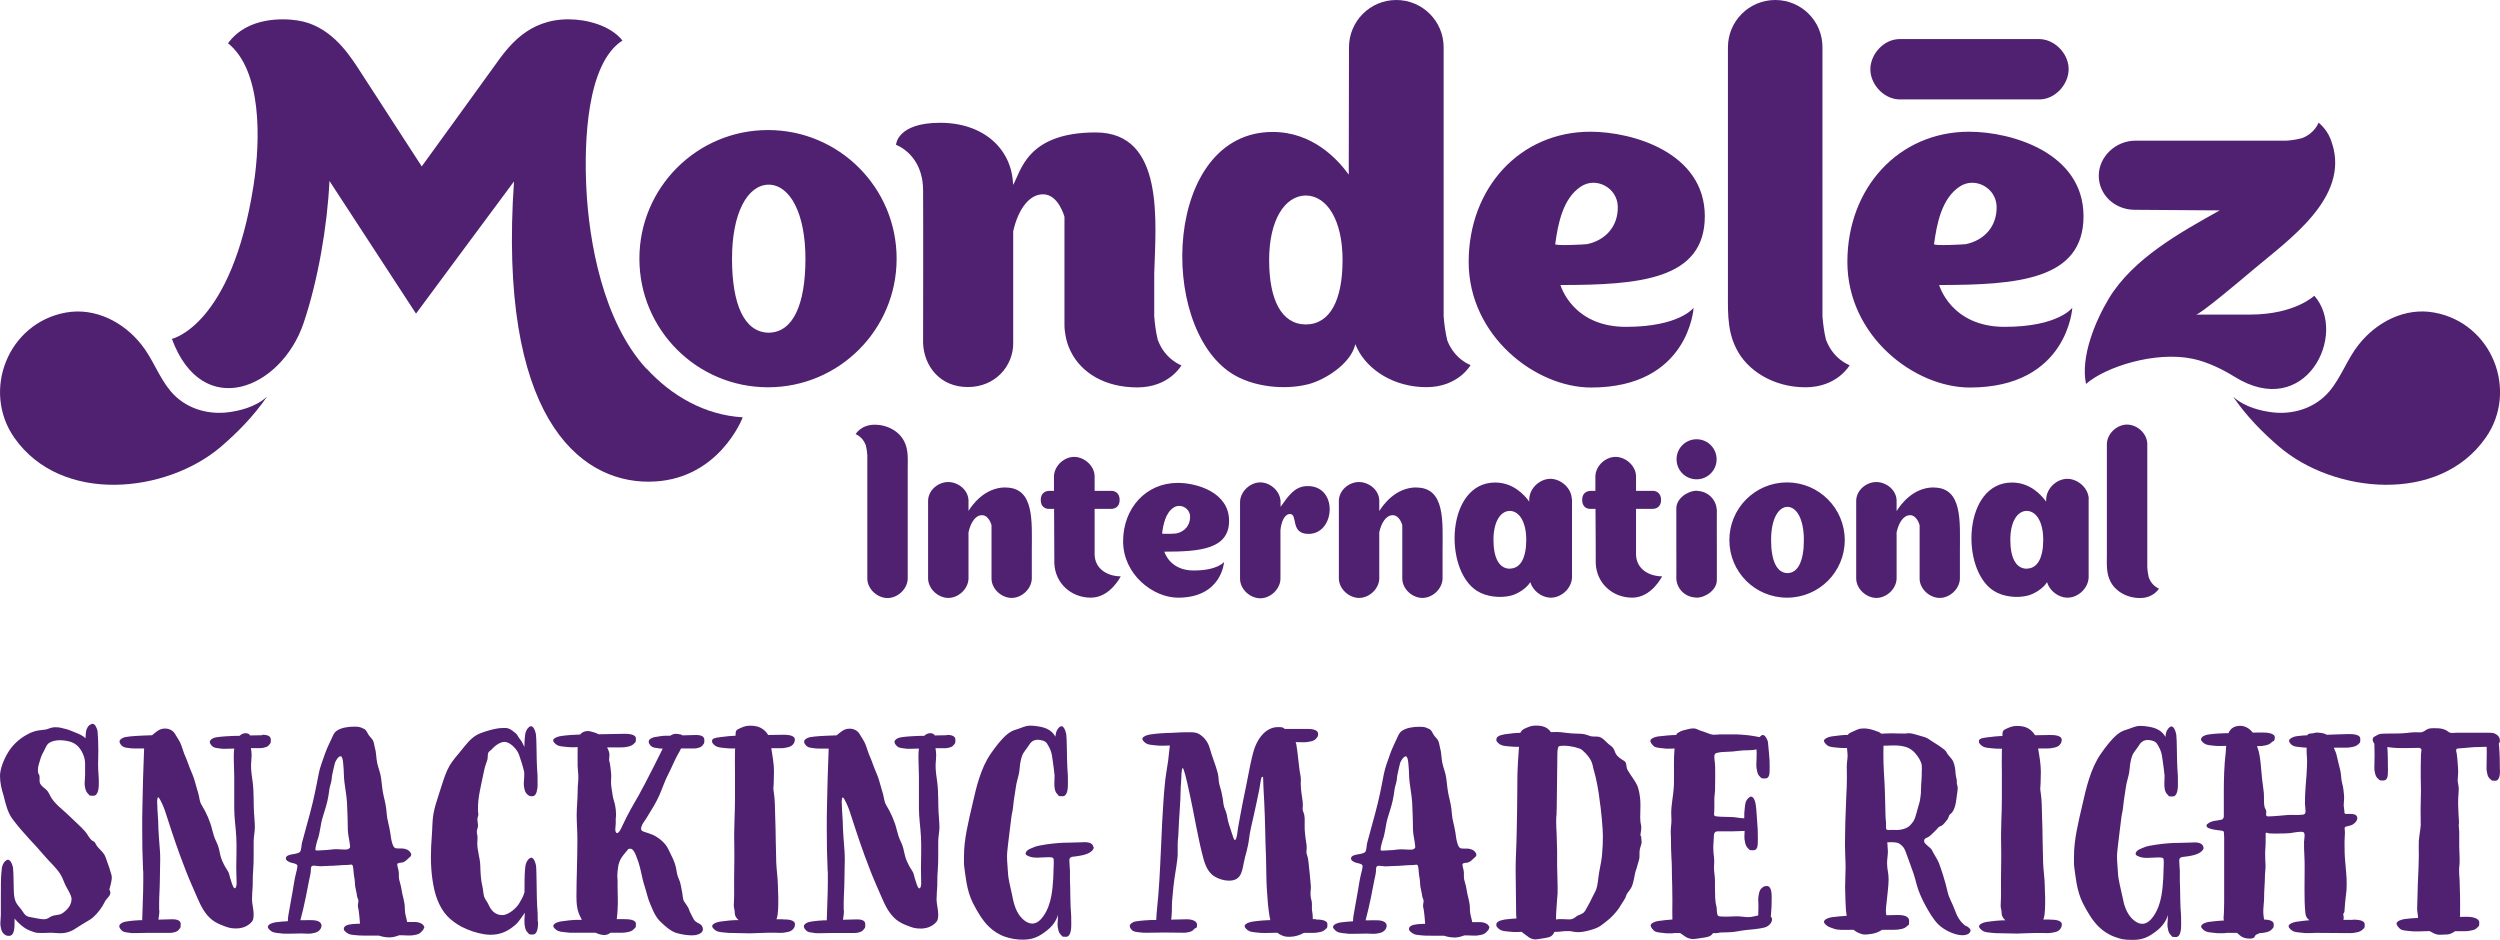
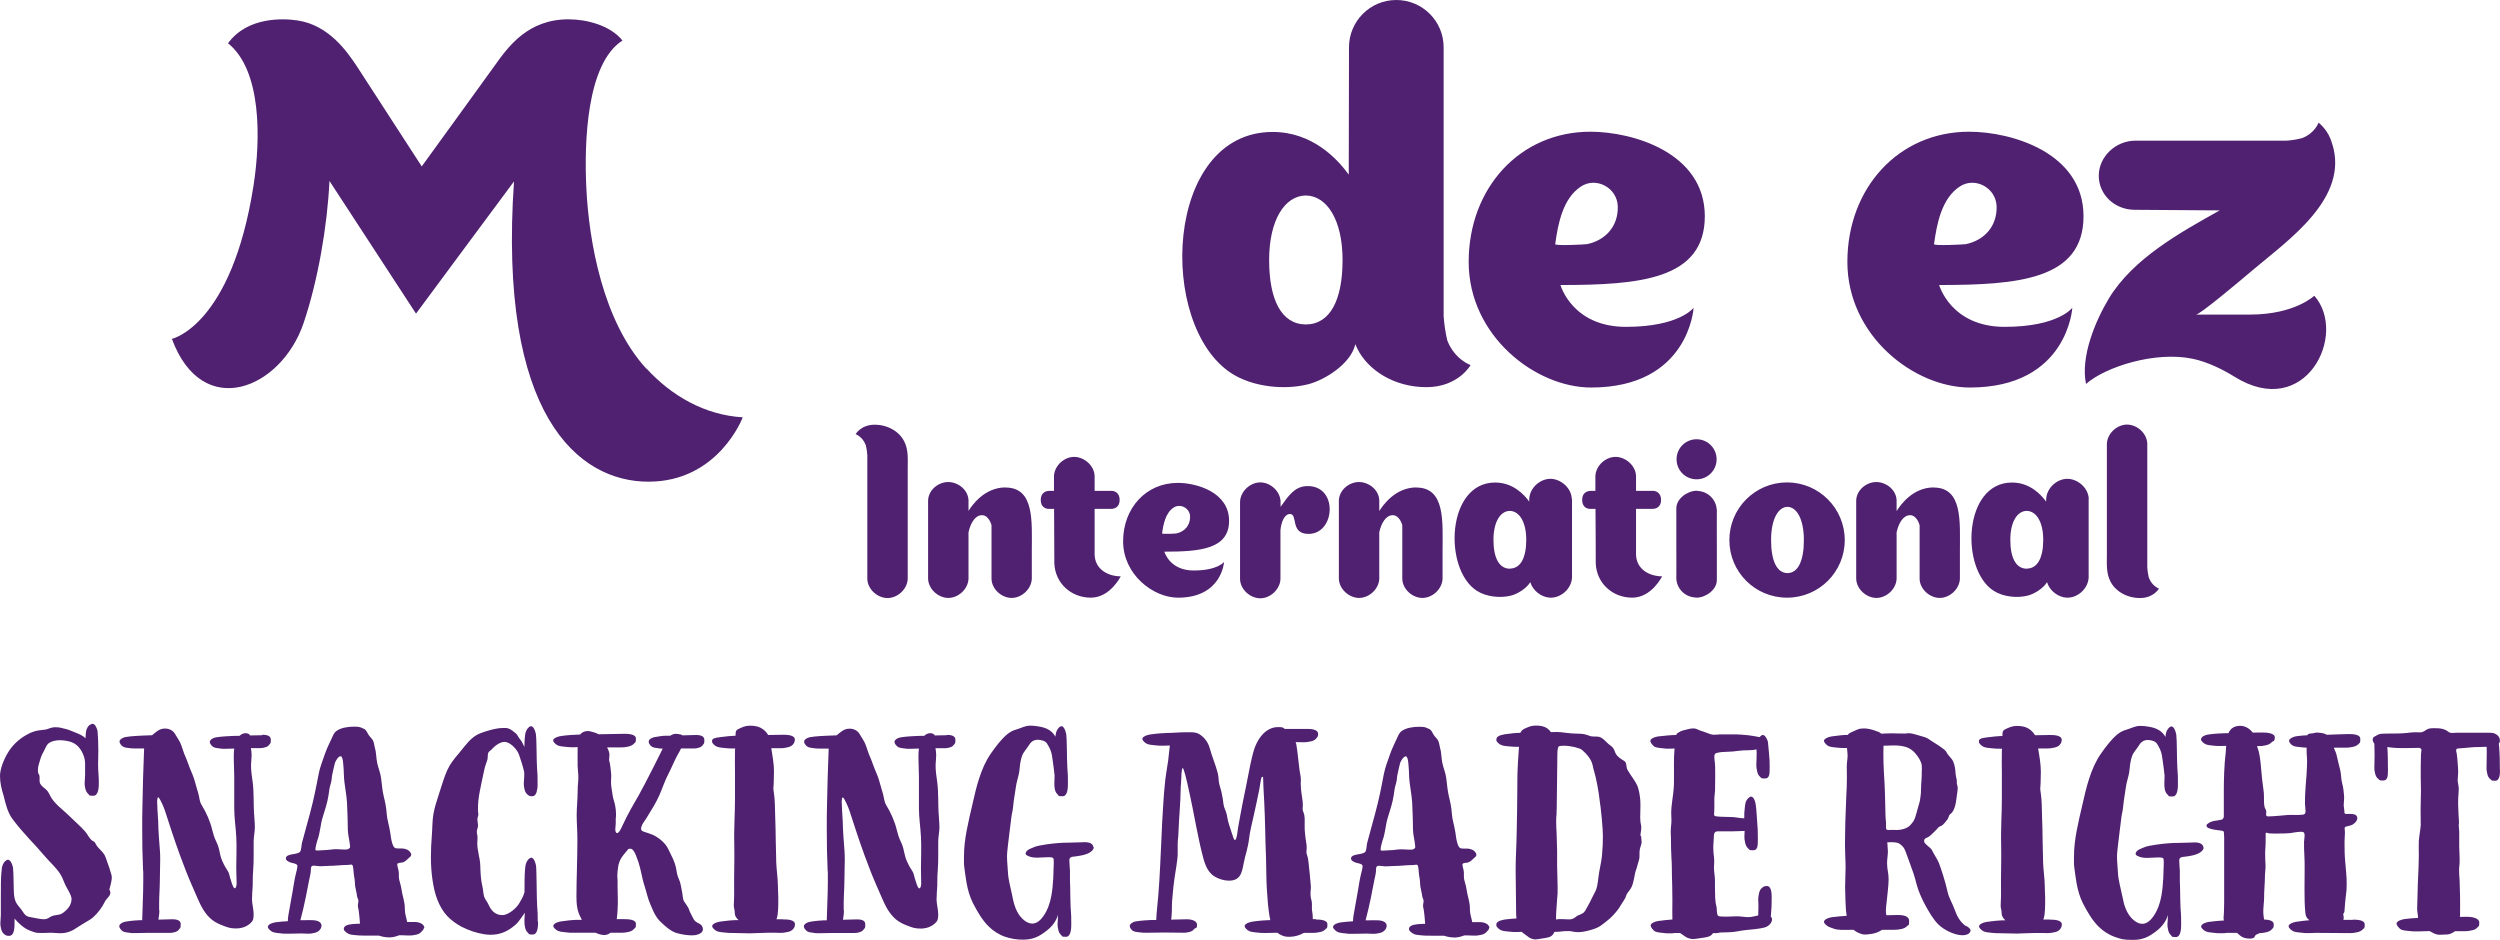
<svg xmlns="http://www.w3.org/2000/svg" id="Layer_1" version="1.1" viewBox="0 0 2097.3 788.6">
  <defs>
    <style>
      .st0 {
        fill: #4f2170;
      }
    </style>
  </defs>
-   <path class="st0" d="M223.7,333c-9.7,8.8-23.7,11.8-32.5,12.9-17.9,2.2-36.4-3.7-48.2-17.9-9.7-11.6-14.7-26.7-24.2-38.7-15-19.1-38.9-31.5-63.5-27.1-48.7,8.8-70.8,65.6-43.3,105,39.4,56.3,127.8,46.5,173.3,7.6,14.1-12.1,27.3-25.6,38.4-41.6M1873.7,333c9.7,8.8,23.7,11.8,32.5,12.9,17.9,2.2,36.4-3.7,48.2-17.9,9.7-11.6,14.7-26.7,24.2-38.7,15-19.1,38.9-31.6,63.5-27.1,48.7,8.8,70.8,65.6,43.2,105-39.3,56.3-127.8,46.5-173.2,7.6-14.2-12.1-27.4-25.6-38.4-41.6M1711.5,32.8c-1.2,0-117.5,0-118.5,0-12.7.4-23.3,12.2-23.9,24.3-.6,12.9,10.6,25.7,23.9,26.3,1.2,0,117.4,0,118.5,0,12.7-.4,23.3-12.2,23.9-24.3.7-12.9-10.6-25.7-23.9-26.3M971.3,285.3c-1.6-6.7-2.5-13.3-3-20,0-9.6,0-23.2,0-35.6,1.2-43,9.2-118.6-49.1-118.6s-62.7,33.1-69.3,44c-.9-30.2-24.8-52.1-61.2-52.1s-37,18.5-37,18.5c0,0,22.7,7.9,22.7,38.3.2,21.8,0,128,0,128.4.9,18.8,14,36.5,37.5,36.5s38.1-18.1,38.1-36.5v-94.1c3.3-15.4,11.9-31.1,25-31.1s17.9,18.8,18,18.8v91.1c0,3,.4,5.8.9,8.6.8,4.7,2.3,9.2,4.3,13.2,9,18.3,29,30.3,55.9,30.3s37-18.5,37-18.5c0,0-13.6-4.8-19.7-21.1M1531.9,285.3c-1.6-6.7-2.5-13.3-3-20V39.7C1529,17.8,1511.3,0,1489.3,0s-39.7,17.8-39.7,39.7v199.8c.2,18-1.5,36.4,7,52.9,9,18.4,31.2,32.5,58,32.5s37.1-18.5,37.1-18.5c0,0-13.6-4.8-19.7-21.1M645.1,279.1h0c0,0-.2,0-.2,0s-.2,0-.2,0h0c-20.4-.4-30.6-23.8-30.6-62.1s12.9-61.7,30.6-62.1h0c0,0,.1,0,.2,0,0,0,.1,0,.2,0h0c17.6.4,30.6,23.9,30.6,62.1s-10.2,61.7-30.6,62.1M644.3,109.1c-59.6,0-107.9,48.3-107.9,107.9s48.3,107.9,107.9,107.9,107.9-48.3,107.9-107.9-48.3-107.9-107.9-107.9" />
  <path class="st0" d="M1095.7,272.2h0c0,0-.1,0-.2,0s-.1,0-.2,0h0c-20.4-.3-30.6-20.8-30.6-54.1s12.9-53.7,30.6-54.1h0c.1,0,.2,0,.2,0s.1,0,.2,0h0c17.7.4,30.6,20.8,30.6,54.1s-10.2,53.8-30.6,54.1M1214.1,285.3c-1.6-6.7-2.5-13.3-3-20V39.7c0-21.9-17.7-39.7-39.7-39.7s-39.7,17.8-39.7,39.7l-.2,106.8c-9.6-13.3-30.6-35.8-63.8-35.8-91.2,0-97,162.5-34.4,202.6,17.6,11.3,44.2,14.2,64.4,9,13.9-3.6,35.8-17.3,39.3-33.6.5,1.2,1,2.4,1.6,3.6,9,18.4,31.2,32.5,58,32.5s37.1-18.5,37.1-18.5c0,0-13.6-4.8-19.7-21.1M1304.7,204.8c2.3-17,6.4-38.5,21.7-48.4,12.7-8.3,30.5,1.1,30.8,17,.3,16.8-10.6,28.2-25.7,31.4-1.6.3-27,1.6-26.8,0M1420.8,258.2s-11.7,16-56.8,16-54.9-35.1-54.9-35.1c65.9,0,121.1-4.4,121.1-57.7s-60.3-70.9-96-70.9c-59,0-102.1,47.1-102.1,109.2s56.1,105.4,102.7,105.4c82.1,0,86-66.8,86-66.8M1622.5,204.8c2.3-17,6.4-38.5,21.7-48.4,12.7-8.3,30.5,1.1,30.8,17,.3,16.8-10.6,28.2-25.7,31.4-1.6.3-27,1.6-26.8,0M1738.5,258.2s-11.7,16-56.8,16-54.9-35.1-54.9-35.1c65.9,0,121.1-4.4,121.1-57.7s-60.3-70.9-96-70.9c-59,0-102.1,47.1-102.1,109.2s56.1,105.4,102.7,105.4c82.1,0,86-66.8,86-66.8M1887.6,263.9h-45.3c3.3,0,36.8-28.2,47.9-37.6,29.1-24.7,81.4-60.3,66.1-106.4v.3c-2.8-11-11.2-17.3-11.2-17.3,0,0-3.2,9-13.9,13-4.4,1.1-8.8,1.9-13.2,2.1-3.6,0-126.5,0-126.5,0-16.6,0-30.6,13.3-30.8,29.1-.2,15.9,13,28.7,29.8,28.9l71.7.5c-33.2,18.5-72.9,40.5-93.1,74-11.5,19.2-23.8,48.9-19.1,71.6,15.9-14.1,57.7-27.8,89.6-21.1,11.9,2.5,24.6,8.6,34.9,15,59.7,37.3,95.5-35.7,67-67.9,0,0-16.3,15.8-53.9,15.8M542.2,309.3c-36.6-40.1-48.1-106.9-50.3-151.3-1.9-38.3.1-104.7,30.3-124-10.1-12.7-30.1-17.8-45.2-17.8-34.1,0-50.5,22.7-62.1,39-3.8,5.4-61.1,84.4-61.1,84.4,0,0-48.2-74.5-54.1-83.5-8.2-12.3-23.5-35.1-50.4-39-11.6-1.7-41.7-3.2-58,19.2,28.2,22.6,27.5,80.1,21.4,119.3-18.4,117.8-68.5,128.7-68.5,128.7,25.7,69.4,91.8,42,110.5-13.3,12.1-35.9,19.9-81.4,21.7-119.2l72.6,111.3s82.2-111,82.2-110.9c-13.5,196.3,53.9,251.9,112.8,251.9s79.1-54,79.1-54c-31.9-1.9-59.8-18-80.8-41M726.3,373.2c.7,2.9,1.1,5.7,1.3,8.6,0,.9,0,102.7,0,103.9.3,8.6,8.2,15.6,16.3,16,8.6.4,17.2-7.1,17.6-16,0-1.2,0-92.9,0-92.9,0-7.7.7-15.6-3-22.6-3.9-7.9-13.4-13.9-24.8-13.9s-15.9,7.9-15.9,7.9c0,0,5.8,2.1,8.4,9M1802.7,484.7c-.7-2.9-1.1-5.7-1.3-8.6,0-.9,0-102.7,0-103.9-.3-8.6-8.2-15.6-16.3-16-8.6-.4-17.2,7.1-17.6,16,0,1.2,0,92.9,0,92.9,0,7.7-.7,15.6,3,22.7,3.9,7.9,13.4,13.9,24.8,13.9s15.9-7.9,15.9-7.9c0,0-5.8-2.1-8.4-9M1188.3,408.9c-17.7,0-28.1,14.9-31.1,19.7h-.1c0-4.8,0-8.7,0-8.9-.3-8.5-8.2-14.9-16.3-15.3-8.6-.4-17.2,6.4-17.6,15.3,0,1.2,0,65,0,65.9.3,8.5,8.2,15.6,16.3,16,8.6.4,17.2-7.1,17.6-16,0-.7,0-21.5,0-39.4h.1c1.5-7,5.3-14,11.2-14s8,8.4,8,8.4v45c.2,8.5,8.1,15.6,16.2,16,8.6.4,17.2-7.1,17.6-16v-23.5c0-24.2,2.5-53.2-22.1-53.1M1622.3,408.9c-17.7,0-28.1,14.9-31.1,19.7h-.1c0-4.8,0-8.7,0-8.9-.3-8.5-8.2-14.9-16.3-15.3-8.6-.4-17.2,6.4-17.6,15.3,0,1.2,0,65,0,65.9.3,8.5,8.2,15.6,16.3,16,8.6.4,17.2-7.1,17.6-16,0-.7,0-21.5,0-39.4h.1c1.5-7,5.3-14,11.2-14s8,8.4,8,8.4v45c.2,8.5,8.1,15.6,16.2,16,8.6.4,17.2-7.1,17.6-16v-23.5c0-24.2,2.5-53.2-22.1-53.1M843.6,408.9c-17.7,0-28.1,14.9-31.1,19.7h0c0-4.8,0-8.7,0-8.9-.3-8.5-8.2-14.9-16.3-15.3-8.6-.4-17.2,6.4-17.6,15.3,0,1.2,0,65,0,65.9.3,8.5,8.2,15.6,16.3,16,8.6.4,17.2-7.1,17.6-16,0-.7,0-21.5,0-39.4h.1c1.5-7,5.3-14,11.2-14s8,8.4,8,8.4v45c.2,8.5,8.1,15.6,16.2,16,8.6.4,17.2-7.1,17.6-16v-23.5c0-24.2,2.5-53.2-22.1-53.1M1499.6,480.8h0c0,0,0,0-.1,0s0,0,0,0h0c-9.1-.2-13.7-10.7-13.7-27.8s5.8-27.6,13.7-27.8h0s0,0,0,0c0,0,0,0,.1,0h0c7.9.2,13.7,10.7,13.7,27.8s-4.6,27.6-13.7,27.8M1499.2,404.7c-26.7,0-48.4,21.6-48.4,48.4s21.6,48.3,48.4,48.3,48.4-21.6,48.4-48.3-21.7-48.4-48.4-48.4M1266.8,477.1h0s-.2,0-.2,0h0c-9.1-.1-13.7-9.3-13.7-24.3s5.8-24.1,13.7-24.2h0s0,0,.1,0,0,0,0,0h0c7.9.2,13.7,9.3,13.7,24.2s-4.6,24.1-13.7,24.2M1318.6,418.5c-.3-8.9-8.7-16.3-17.2-16.8-9.1-.4-18,7.4-18.5,16.8,0,.6,0,2,0,2.3-4.3-6-13.7-16-28.6-16-40.9,0-43.5,72.8-15.4,90.8,7.9,5.1,19.8,6.4,28.9,4,5.1-1.3,12.6-5.7,16-11.2,2.1,7.1,9.2,12.6,16.5,13,9.1.4,18-7.4,18.5-16.8,0-1.2,0-65.2,0-66M1700.4,477.1h0s-.2,0-.2,0h0c-9.1-.1-13.7-9.3-13.7-24.3s5.8-24.1,13.7-24.2h0c0,0,0,0,.1,0s0,0,.1,0h0c7.9.2,13.7,9.3,13.7,24.2s-4.6,24.1-13.7,24.2M1752.3,418.5c-.3-8.9-8.7-16.3-17.2-16.8-9.1-.4-18,7.4-18.5,16.8,0,.6-.1,2-.1,2.3-4.3-6-13.7-16-28.6-16-40.9,0-43.5,72.8-15.4,90.8,7.9,5.1,19.8,6.4,28.8,4,5.1-1.3,12.6-5.7,16-11.2,2.1,7.1,9.2,12.6,16.4,13,9.1.4,18-7.4,18.5-16.8,0-1.2,0-65.2,0-66M1440.2,427.7c-.4-8.4-7-15.1-15.4-15.8-.5,0-1-.2-1.4-.2-7.6,0-17.1,6.5-17.1,14.8v31.3s0,0,0,0c.1,9.8,0,27.4,0,27.6.4,8.4,7,15.1,15.4,15.8.5,0,1,.2,1.5.2,7.6,0,17.1-6.5,17.1-14.8v-26.2s0,0,0,0c-.1-9.8,0-32.6,0-32.8M1440.1,385.3c0,9.3-7.5,16.8-16.8,16.8s-16.8-7.5-16.8-16.8,7.5-16.8,16.8-16.8,16.8,7.5,16.8,16.8M1096.2,407.8c-10.1.4-15.1,7.9-21.9,17.4,0,0,0-4.4,0-4.5-.3-8.5-8.2-15.6-16.3-16-8.7-.4-17.2,7.1-17.7,16v65.2h0c.3,8.6,8.2,15.6,16.3,16,8.6.4,17-7,17.6-15.8h0v-41.3c.5-6.1,3.1-13.6,8-13.6,6.9,0-.2,16.7,15.6,16.7,22.7,0,25.1-41.2-1.7-40.1M974.9,447.5c1-7.6,2.9-17.3,9.7-21.7,5.7-3.7,13.7.5,13.8,7.6.1,7.5-4.7,12.7-11.5,14.1-.7.2-12.1.7-12,0M1026.9,471.4s-5.2,7.2-25.5,7.2-24.6-15.8-24.6-15.8c29.6,0,54.3-2,54.3-25.9s-27-31.8-43.1-31.8c-26.5,0-45.8,21.1-45.8,49s25.2,47.3,46.1,47.3c36.8,0,38.6-30,38.6-30M940.2,483.5s-8.8,17.9-25.1,17.9-30-11.9-30.6-29c0-.2-.1-24.9-.2-45.5h-4.6c-2.4,0-6.6-1.4-6.6-7.6s4.7-7.5,7.1-7.5h4c0-7.2,0-12.2,0-12.5.4-8.9,9-16.4,17.6-16,8.1.4,16.2,7.4,16.5,16v12.5h14.4c2,0,6.6,1.3,6.6,7.6s-4.6,7.5-7.1,7.5h-13.9v37.9c0,12.3,10.6,18.7,22,18.7M1394.4,483.5s-8.8,17.9-25.1,17.9-30-11.9-30.6-29c0-.2,0-24.9-.2-45.5h-4.6c-2.4,0-6.6-1.4-6.6-7.6s4.7-7.5,7.1-7.5h4c0-7.2,0-12.2,0-12.5.4-8.9,9-16.4,17.6-16,8.1.4,16.2,7.4,16.5,16v12.5h14.4c2,0,6.6,1.3,6.6,7.6s-4.6,7.5-7.1,7.5h-13.9v37.9c0,12.3,10.6,18.7,22,18.7M91.7,745.5c0,1.3.9,2.1.9,3.3,0,1.3-.6,2.4-1.4,3.4-1.1,1.4-2.4,2.6-3.1,4-2.4,4.9-5.6,9.3-9.7,13.1-2.2,2-4.6,3.2-7.1,4.7-3.2,1.8-6.2,4-9.4,5.9-3.1,1.8-6.9,3-10.8,3s-5.6-.4-8.2-.4-5.1.2-7.7.2c-5.4,0-5.2-.2-10.1-2-4.8-1.8-9.5-6-12.9-10.1,0,.8,0,1.7,0,3.8,0,1.3,0,3.6-.4,5.8-.5,2.6-1.6,4.9-4.2,4.9s-2.9-.5-4.4-1.7c-1.3-1.1-1.9-2.8-2.3-4.3-.5-2-.6-3.3-.6-4.6,0-2.1.4-3.8.4-7.1s0-8.4,0-14.9,0-17.5.5-20.6c.2-2,.3-4.8,1.2-6.6.5-.9.7-1.6,1.8-2.7.5-.5,1.7-1.4,2.5-1.4s1.8,1,2.1,1.4c1,1.4,1.8,3.6,2.1,5.3.3,2,.4,6.6.5,11.6,0,3.6.2,7.4.3,10.5.3,2.8.8,5.6,2.1,7.7,1.6,2.6,3.5,4.3,5.1,6.8,1.8,2.8,3,4.4,6.6,4.9,2,.3,8.3,1.8,11.3,1.8,3,0,3.7-1.2,6.4-2.5,2.7-1.3,6.4-.8,8.9-2.4,2-1.2,4.9-3.9,6.1-5.9,1.1-2,1.8-4,1.8-5.8s-.3-2.4-.8-3.7c-1.1-2.8-2.8-5.2-4.1-7.9-1.5-3-2.4-6.2-4.2-9.2-3.6-5.9-8.9-10.3-13.3-15.5-4.3-5.1-8.9-10.1-13.5-15-4.8-5.2-9.4-10.6-13.6-16.2-4.1-5.5-5.8-12.8-7.4-19.3C1.4,662.5,0,656.7,0,651s2.9-13.3,6.6-19.5c3.5-5.9,8.6-10.8,14.4-14.3,5.5-3.3,9.2-4.4,15.9-5,3.9-.3,5.1-2.1,9.6-2.1s5.2.8,8,1.3c2.6.5,5.5,1.9,8.4,3,3.4,1.4,6.6,2.6,8.8,5,.2-3.7.3-6.3,1.2-8.1.5-.9.7-1.6,1.8-2.7.5-.5,2.2-1.4,3.1-1.4s1.8,1,2.1,1.4c1,1.5,1.8,3.6,2,5.3.3,2.4.6,10.6.6,15.7,0,4.6-.2,9.1-.2,11.9,0,6.7.7,9.4.6,15.4,0,2.8,0,10.7-4.6,10.7s-2.9-.5-4.4-1.7c-1.3-1.1-1.9-2.7-2.3-4.3-.5-1.9-.6-3.3-.6-4.6,0-2.1.4-3.8.4-7.1s0-5.1,0-9c0-2.3-.4-4.6-1.1-6.6-1-2.9-2.5-5.6-4.5-7.8-1.9-2-4.2-3.5-7-4.3-2.5-.7-5.6-1.2-8.7-1.2s-6.9.7-9.3,2.6c-2,1.6-2.6,4.1-3.8,6.2-1.6,2.8-2.7,5.2-3.5,8.3-.8,2.7-1.7,4.9-1.7,8.2s1.1,3.1,1.3,4.4c.4,1.9-.2,4,.3,5.8.6,2.5,3.6,4.4,5.5,6.1,2.2,2.1,2.9,4.9,4.6,7.4,2.2,3.1,4.9,5.8,7.8,8.3,2.3,2.1,4.6,4,6.8,6.2,4.4,4.4,9.2,8.4,13.3,13,1.9,2.2,3.2,5.2,5.3,7.2.7.7,1.7.9,2.4,1.5,1,1,1.4,2.4,2.2,3.5,1.9,2.5,4.5,4.5,6.2,7.2,1.5,2.5,2.1,5.6,3.2,8.3,1.1,2.6,1.7,5.4,2.6,8.1.4,1,.5,1.9.5,2.9,0,1.9-.5,3.7-.9,5.8-.2,1-.8,2.3-.8,3.3h0ZM219.8,616.4c2.5,0,7.4.2,7.4,4s-.3,2.8-1.3,4.3c-.8,1.2-2.1,1.9-3.3,2.2-1.9.6-3,.7-4.2.7-.5,0-4,0-7.9,0,.3,1.9.6,3.8.6,5.8,0,3-.5,6-.5,9.1,0,4.6.8,9.2,1.4,13.8.6,4.6.7,9.2.8,13.9,0,3.8.1,7.6.3,11.5.2,4.1.7,8.1.7,12.2s-1,8-1,12.1,0,7.9,0,11.8-.1,9.3-.5,14c-.4,3.8-.1,7.5-.3,11.3-.2,3.9-.6,7.6-.6,11.5,0,3.5,1.4,8.2,1.4,12.4s-.6,5.6-2.8,7.6c-3.4,3.1-7.7,4.3-12.2,4.3s-7.2-1-10.5-2.3c-3.6-1.3-7-3-9.6-5.1-5.8-4.7-9.1-11.3-12-18-3.3-7.6-6.7-15.1-9.7-22.8-1.7-4.4-3.4-8.8-5-13.2-2.5-7-5-14-7.3-21.1-1.5-4.6-3-9.2-4.5-13.8-1.2-3.9-2.7-7.6-4.6-11.2-.7-1.2-1.3-2.5-1.9-2.5s-.9,2.3-.9,3.5c0,1.3.2,2.6.2,3.7,0,4.4.6,8.5.7,12.8.1,8.4.9,16.8,1.5,25.2.2,2.5.2,5.1.2,7.6,0,5.6-.3,11.2-.3,16.9s-.6,13.1-.6,19.6,0,4.1.2,6.1c0,2.5-.5,4.8-.8,7.2,4.8-.1,9-.3,11.3-.3s7.4.1,7.4,4-.3,2.8-1.3,4.4c-.8,1.2-2.1,1.9-3.3,2.3-1.8.6-3,.7-4.2.7-.6,0-5.2,0-9.6,0-4.2,0-8,0-9,0-2.9,0-8.3.2-11.2.2s-3.1,0-4.7-.3c-1.6-.2-3.7-.4-5.1-1.1-1.6-.9-3.1-3.1-3.1-4.1s0-1.2.9-2.1c.9-1,3-1.8,4.3-2,3.6-.7,10-1.2,11.4-1.2s1.6,0,2.6,0c.2-11,.9-21.4.9-32.8s0-6.4-.2-9.6c-.5-11.4-.7-22.8-.7-34.2,0-6.6,0-13.2.2-19.8.1-7.2.3-14.5.5-21.7.3-8.6.6-17.3.9-26h-7.7c-1.6,0-3.1,0-4.7-.3-1.6-.2-3.7-.4-5.1-1.1-1.6-.9-3.1-3.1-3.1-4.1s0-1.2.9-2.1c.9-1,3-1.8,4.3-2,3.6-.7,12.8-1.2,14.2-1.2s4.6-.1,7.9-.3c1.5-1.3,3-2.5,4.4-3.5,1.9-1.4,4.1-2.1,6.5-2.1,3.4,0,6.8,1.6,8.5,4.8,1.5,2.7,3.4,5.1,4.6,8,1.5,3.7,2.4,7.5,4.1,11.1,1.4,3.1,2.3,6.3,3.6,9.4,1.4,3.5,3,6.9,4,10.5.9,3.6,2.1,7.1,3.1,10.7,1,3.5.8,6.5,2.8,9.7,3.8,6.2,7.1,13.5,8.8,20.7.9,3.6,1.8,6.7,3.5,10.1,1.8,3.5,2.5,7.2,3.3,11.1.8,3.6,2.4,6.7,4.1,9.9.8,1.5,1.9,2.8,2.7,4.4.8,1.6.9,3.3,1.5,5,.8,2.2,1.4,4.9,2.4,7,.5,1,1,1.6,1.4,1.6s1-.5,1.3-1.7c.2-.8.3-1.6.3-2.4,0-4.3-.3-8.6-.3-12.9,0-8.8.5-17.5,0-26.2-.4-8.1-1.7-15.9-1.7-24s0-11.4,0-17.1c0-3.3,0-6.6,0-9.8,0-5.1-.4-10.2-.4-15.2s.1-5.3.4-7.9c-2.5,0-5.2.2-7.5.2s-3.2,0-4.7-.3c-1.6-.2-3.7-.4-5.1-1.1-1.6-.8-3.2-3.1-3.2-4.1s.1-1.2.9-2.1c.9-1,3-1.8,4.3-2,3.6-.7,12.8-1.2,14.2-1.2s3.2,0,5.6-.1c1.3-1.3,3-2.2,5-2.2s3.3.8,3.8,1.9c4.2-.1,8.2-.2,10.3-.2h0ZM355.6,778.4c0,1.5-1.1,2.1-2.2,3.4-1,1.3-2.7,1.9-4.2,2.3-2.1.5-4.2.8-6.4.7-1.7,0-3.5-.2-5.8-.2s-1.1,0-2.1,0c-1.2.5-2.4.8-3.7,1.2-1.4.3-2.8.6-4.2.6-3,0-6.3-.5-9.1-1.5-2,0-4,0-5.9,0-5.8,0-10.8,0-12.8-.3-2-.2-4.8-.3-6.6-1.1-1.2-.6-4.1-2.3-4.2-4.1,0-3.2,4.1-3.7,6.6-4.1,1.2-.2,3.7-.3,7-.4-.2-1.8-.3-3.7-.4-4.9-.3-2.4-.4-4.8-.8-6.9-.2-1.1-.6-2.1-.6-3.4,0-1.1.5-2.8.5-3.9,0-1.4-.9-2.2-1.2-4.2-.3-2.8-1.2-5.6-1.6-8.4-.3-2.5-.1-4.7-.7-7.3-.6-2.8-.5-5.6-1-8.4-.3-1.7-.6-2.2-1.7-2.2s-1.4.3-2.5.3c-2.8,0-5.5.2-8.2.4-2.7.2-5.4.4-8,.4s-4.5.3-6.7.3-4-.5-5.9-.5c-2.3,0-2.5,1.8-2.4,3.4,0,2.6-.9,6.1-1.5,8.9-1,4.8-1.9,9.3-2.8,14.3-1,5.1-3.1,14.1-4.5,19.2,2.3-.1,4.7-.1,8.1-.1s9.2.2,9.6,4.4c-.1,1.9-.4,2.5-1.6,4-1,1.2-2.7,1.9-4.2,2.3-2.4.6-3.9.7-5.4.7-1.6,0-3.2-.2-5.7-.2-3.7,0-7.4.2-11.2.2s-4.1,0-6.1-.3c-2-.2-4.7-.4-6.6-1.1-2.1-.8-4.1-3.1-4.2-4.1,0-.6.1-1.2,1.1-2.1,1.2-1,3.9-1.8,5.5-2,3.4-.5,6.8-.7,10.2-.9,0-.2,0-.4,0-.7,0-2.8.8-6.2,1-7.6,1-5.9,2.1-11.5,3.1-17.4.8-4.5,1.4-9.3,2.6-14,.3-1.1,1.3-4.8,1.3-6.7,0-2.2-5.1-2.2-7.1-3.4-1.7-.8-2.6-1.7-2.6-2.8,0-2.2,2.2-2.8,4.7-3.4,1.7-.3,5.3-.6,7-2,1.4-1.1,1.3-5.6,1.8-7.6,1.6-5.6,3.1-11.2,4.5-16.6,1.6-5.9,3.2-11.5,4.5-17.1,1.3-5.6,2.5-11.2,3.6-16.8,1-5.3,1.9-10.6,3.7-15.7,1.9-5.3,3.7-11.2,6.2-16.3l2.4-5.1c1.1-2.4,1.9-4.8,4.1-6.4,3.9-2.8,9.8-3.6,14.8-3.6s5.3.6,7.9,1.7c2.6,1.1,2.6,2.8,4.3,5.3,1.1,1.7,2.9,3.1,3.7,4.8.9,2,.9,3.9,1.5,5.9,1.2,3.9,1,8.4,1.9,12.6.9,4.5,2.8,8.4,3.3,12.9.7,5.3,1,10.1,2.2,15.2,1.2,4.8,2.2,9.5,2.5,14.6.2,2.4.6,4.8,1.2,7.2.7,3.2,1.5,6.3,1.9,9.4.2,1.4.5,4.3,1.2,6.9.6,2.3,1.3,4.3,2.4,5.1.7.5,1.8.6,3.1.6,1,0,2,0,2.8,0,2.5,0,5.6.9,7.1,3.1.6.9.9,1.4.9,2,0,.8-.5,1.7-1.6,2.5-1.6,1.4-3,3.1-5,3.9-.6.3-1.8.4-2.8.5-.8.1-1.6.3-2,.6-.3.3-.3.6-.3,1.1,0,.8.3,1.9.6,3,.3,1.2.6,2.5.7,3.7v3.1c0,1.1.1,2,.4,3.1.6,2.5,1.5,5.1,1.8,7.6.3,2.5,1,5,1.6,7.5.6,2.7,1.2,5.3,1.2,7.9,0,3.6.4,5.6,1.3,9,.3,1,.5,2,.7,3.1,2,0,4.1,0,6.5,0,4,0,7.8,1.9,7.9,4.9h0s0,0,0,0ZM293.7,710.4c0-1.1-.5-3.7-.6-4.8-.6-3.6-1.2-6.2-1.3-9.5-.1-7.6-.3-15.4-.7-23-.2-3.6-.8-7.2-1.3-10.8-.6-4-1.2-8.1-1.3-12.2,0-1.3-.2-6.3-.6-9.9-.3-3.5-1-5.8-2.2-5.8-2,0-4.4,4.5-4.7,5.6-.8,2.8-1.4,6.1-2.1,9-.4,1.5-.5,2.9-.6,4.2-.2,1.5-.4,3-.9,4.5-1.1,3.1-1.3,6.4-1.8,9.5-1,6.5-3.1,12.6-5,18.8-.9,2.9-1.4,5.9-1.9,8.9-.6,3.4-1.2,6.8-2.5,10.2-.5,1.4-1.6,5.9-1.6,7.6,0,.8.6.8,1.7.8,1.7,0,4.8-.3,5.6-.3,2,0,4-.3,5.9-.5,1.5-.2,3.1-.3,4.7-.3s3.9.3,6.2.3,2.8,0,3.9-.6c.6-.4,1.1-1,1.1-1.7M451.4,773.3c0,2.8,0,10.7-4.4,10.7s-2.8-.5-4.3-1.7c-1.2-1.1-1.9-2.7-2.2-4.3-1-4.5-.4-8.5-.2-12.3-1.8,2.5-4.9,7.3-7.1,9.4-6.1,5.6-12.7,9.1-21.6,9.1-1.9,0-3.8-.2-5.7-.5-6.1-1-12.5-3.1-18.4-6.1-4.6-2.4-8.8-5.5-12.2-9-3.8-4-6.4-8.8-8.3-13.6-2.2-5.5-3.3-11.1-4.2-17-.9-6.3-1.3-12.6-1.3-18.9,0-6.3.3-12.4.8-18.6.5-5.9.3-11.8,1.3-17.6,1-6,3.2-12.1,5.1-18.2,2-6.2,3.8-12.4,6.3-18.1,2.4-5.5,5.8-9.8,9.7-14.3,3.7-4.3,7-9.2,11.3-12.9,4.2-3.7,9.1-5.2,14.4-6.7,3.6-1,7.8-2,11.8-2s3.2.2,4.7.6c2,.6,3.7,2.4,5.4,3.6,2.2,1.7,2.4,3.7,4.4,5.8,1.3,1.4,2.3,4.3,3.2,5.9,0-2.2.2-5.5.3-6.7.2-2,.3-4.8,1.2-6.6.4-.9.7-1.6,1.7-2.7.5-.5,1.6-1.4,2.4-1.4s1.8,1,2.1,1.4c1,1.5,1.7,3.6,2,5.3.3,2,.4,6.6.5,11.6.1,6.5.2,13.6.4,16.2.4,5.4.6,8.2.5,13.5,0,.6,0,1.2,0,1.8,0,1.2-.1,2.3-.4,3.4-.4,2.8-1.5,5.6-4.1,5.6s-2.8-.5-4.3-1.7c-1.2-1.1-1.9-2.7-2.2-4.3-1.2-5.2-.2-6.4-.2-11.7,0-.6,0-1.4,0-2.4-1.1-5-2.6-9.7-4.4-14.8-1.4-4.1-7.1-10.7-12.2-10.7-3,0-5.9,1.9-8.1,3.7-1,.8-1.7,1.7-2.6,2.6-.8.8-2.2,1.6-2.7,2.5-1,1.7-.3,4.7-1.1,6.7-1.1,3-2,5.6-2.6,8.7-1.1,5.5-2.5,11.1-3.5,16.7-1.1,5.6-1.8,11.2-1.6,16.9,0,.9.3,2,.3,3,0,1.5-.8,2.5-.8,4,0,1.7.4,3.2.5,4.9,0,.8,0,1.7-.3,2.5-.5,1.5-.7,2.2-.7,3.1s.1,1.3.3,2.3c.2.9.3,1.8.3,2.8,0,1.6-.2,3.2-.2,4.8,0,6.2,2.3,12.1,2.5,18.3.2,6.2.4,12.2,1.9,18.3.6,2.6.6,5.4,1.3,7.8.7,2.5,2.8,4.6,3.8,7,2.1,4.9,5.6,8.6,11.3,8.7,5.3.1,12-5.8,14.4-9.9,1.9-3.3,3.4-5.7,4.4-9.3,0-7.3.1-15.6.4-18.3.2-2,.3-4.8,1.2-6.6.4-.9.7-1.6,1.7-2.7.5-.5,1.6-1.4,2.4-1.4s1.8,1,2,1.4c1,1.5,1.7,3.6,2,5.3.3,2,.4,12.2.5,17.2.1,6.5.2,13.6.4,16.2.4,5.4.6,8.2.5,13.6M543,685.3c-1.9,3.1-5.2,6.7-5.2,10.2,0,2.4,4.7,2.6,9.5,4.7,4.9,2.1,11,7,13.2,11.9,1.3,2.7,2.7,5.4,3.9,8,1.3,3,2.5,6.1,3,9.5.5,3.3.9,5.2,2.3,8.3,1.4,3,1.6,6.5,2.4,9.7.6,2.5.5,5.5,1.4,7.9.5,1.2,1.6,2.2,2.2,3.3.7,1.3,1.9,2.7,2.3,4.1.8,2.7,2.3,4.7,3.4,7.2,1.2,2.8,2.7,3.5,5.5,4.9,1.6.8,2.8,2.7,2.8,4.5,0,.7-.2,1.3-.5,1.9-1.1,2-4.9,3.3-8.3,3.3s-8.3-.5-13.1-1.9c-5.1-1.4-10.5-6.5-12.9-8.8-2.3-2.1-4-4.3-5.3-6.7-1.5-2.6-2.6-5.4-3.9-8.4-2.5-5.8-3-9.6-5-15.7-1.3-4.1-2.2-8.3-3.1-12.5-.6-2.5-1.2-5-2-7.5-.7-2-1.4-3.9-2.2-5.9-1.2-2.8-2.6-5.3-4.6-5.3s-1.7.4-2.6,1.4c-1.4,1.6-3.2,3.8-4.4,5.5-1.8,2.5-3,5.9-3.3,8.9-.2,1.9-.6,4.1-.6,6.1s0,.9,0,1.3c.2,1.5.3,5.7.2,8.3,0,7.7.5,12.3,0,20-.2,2.5-.3,5.1-.7,7.6,2.7,0,4.9,0,6.2,0,3.4,0,9.9.2,9.9,4s-.4,2.8-1.8,4.4c-1.1,1.3-2.8,1.9-4.4,2.3-2.5.6-4.1.7-5.6.7-.7,0-4.8,0-9.6,0-1.6,1.4-3.5,1.9-5.4,1.9s-4.8-.8-7-1.9h-4c-3.8,0-10,0-13.9,0s-4.3,0-6.4-.3c-2.1-.2-4.9-.4-6.9-1.1-2.2-.8-4.3-3.1-4.3-4.1s.2-1.2,1.2-2.1c1.2-1,4.1-1.8,5.8-2,4.8-.7,9.8-1.2,11.8-1.2,1.2,0,3,0,5.1,0-.2-.6-.4-1.1-.7-1.6-3.3-5.7-3.8-11.7-3.8-18.2s.2-15.2.4-22.8c.2-8.2.4-16.4.4-24.6s-.6-13.7-.6-20.6.8-13,.8-19.5.6-8,.6-12.1-.5-6.3-.6-9.5c-.1-5.6,0-10.7,0-16.1-.9,0-.2.2-3,.2s-4.3,0-6.4-.3c-2.1-.2-4.9-.4-6.9-1.1-2.1-.8-4.2-3.1-4.2-4.1s.1-1.2,1.2-2c1.2-1,4.1-1.8,5.8-2,4.8-.7,11.6-1.1,13.6-1.1s1,0,1.9,0c1.4-1.8,3.6-3,6.3-3,.7,0,1.4,0,2.1.2,2,.4,5,1.3,7.3,2.5,8.7-.2,18-.4,21.3-.4s9.9.2,9.9,4-.4,2.8-1.8,4.4c-1.1,1.2-2.9,1.9-4.5,2.3-2.6.6-4.3.7-5.9.7s-6.2,0-12,0c1.1,2.1,2,4.1,2,6.4,0,1.2-.3,2.3-.3,3.8s.3,1.4.5,2.5c.6,2.6.7,5.4,1.1,8.2.1.9.2,1.7.2,2.6,0,1.8-.2,3.7-.2,5.5,0,3.8.9,7.6,1.4,11.4.4,2.9,1.6,5.6,2.1,8.5.4,2.3.7,4.6.7,6.9s0,1.6-.1,2.5c-.2,1.8-.2,3.3-.1,5.1,0,1.5-.4,3.6-.4,5.2s.4,3.3,1.5,3.3,2.4-2,3.1-3.4c1.6-3.2,3.1-6.5,4.7-9.7,1.2-2.4,2.4-4.7,3.7-7,2.2-4,4.6-7.9,6.8-11.9,1.7-3.2,3.5-6.5,5.2-9.7,2.3-4.4,4.6-8.9,6.9-13.4,2.5-4.9,4.9-9.8,7.4-14.8.2-.4.4-.7.5-1-1.3,0-2.6,0-3.9-.3-1.5-.2-3.5-.4-4.9-1.1-1.5-.8-3-3.1-3-4.1s0-1.2.8-2.1c.9-1,2.9-1.8,4.1-2,3.5-.7,7.4-1.2,9.6-1.2s2.2,0,3.6,0c.3-.2.6-.4,1-.6,1.3-.7,2.4-1,3.6-1s2.5.3,3.9.5c.9.2,1.3.4,1.6.8,4.7-.1,9.2-.3,11.4-.3s7.1.2,7.1,4-.3,2.8-1.3,4.4c-.8,1.2-2,1.9-3.2,2.2-1.8.6-2.9.7-4,.7-.6,0-5.8,0-11.1,0-.9,2.2-1.9,3.6-3.1,5.8-2.7,5.1-4.7,10.2-7.3,15.2-3,5.7-5.1,12.2-7.7,18.1-2.8,6.4-6.6,12.4-10.3,18.4M657,771.3c3.5,0,10.3.2,9.9,4.4-.2,1.9-.5,2.5-1.8,4-1.1,1.2-2.8,1.9-4.5,2.2-2.5.6-4.1.7-5.6.7-.8,0-5.8-.2-11-.1-6.5.1-13.4.5-14.8.5-3.8,0-10.3-.3-14.2-.3-2.1,0-4.2,0-6.4-.3-2.1-.2-4.9-.4-6.9-1.1-2.1-.8-4.2-3.1-4.2-4.1s.1-1.2,1.2-2.1c1.2-1,4.1-1.8,5.8-2,4.8-.7,10.4-1.2,12.4-1.2s1.6,0,2.7,0c-1.9-1.7-3.2-3.6-3.2-6,0-1.4-.2-2.5-.5-3.9-.2-.8-.3-1.7-.3-2.6,0-.8,0-1.6.1-2.4.2-3.3.2-6.6.2-9.9-.2-13,.4-26,.1-38.9-.2-6.9,0-13.7.2-20.6.2-5.9.4-11.9.4-17.8,0-3.3,0-6.5,0-9.8s0-8.2,0-12.3-.2-11.6,0-17.3c0-.8,0-1.7.2-2.5-.6,0-1.2,0-1.8,0-2.1,0-4.3,0-6.4-.3-2.1-.2-4.9-.4-6.9-1.1-2.2-.8-4.3-3.1-4.3-4.1s-.3-1.4.6-2.3c1-1,4.3-1.5,6.1-1.7,4.6-.6,10.6-1.2,13-1.2,0-.5,0-1,0-1.5,0-1.2.2-2.4.9-3.1.8-.9,2.7-1.5,3.8-2.1,1.3-.6,2.8-1.1,4.2-1.4,1.3-.2,2.6-.3,3.8-.3,1.7,0,3.5.2,5.1.6,4.1,1,7.5,3.7,9.5,7.2,5.5,0,10.2-.2,12.5-.2,3.5,0,10.3.2,9.9,4.4-.2,1.9-.5,2.5-1.8,4-1.1,1.2-2.9,1.9-4.5,2.2-2.5.6-4.1.7-5.6.7-.6,0-3.7,0-7.8,0v.5c.5,3.2,1.1,6.4,1.5,9.6.4,3.2.7,6.3.7,9.5,0,3.1-.2,6.1-.2,9.2s-.3,3-.3,4.6.2,2.6.4,3.8c1,6.4.9,13,1.1,19.4.3,7.2.4,14.4.5,21.5.1,5.9.2,11.7.4,17.5.2,6.5,1.3,13,1.4,19.5,0,3.1.2,6.2.3,9.4,0,3.3.1,6.6-.1,10-.2,2.9-.3,6.2-1.4,9,2.3,0,4.1,0,5.3,0h0s0,0,0,0ZM794.1,616.5c2.5,0,7.4.2,7.4,4s-.3,2.8-1.3,4.3c-.8,1.2-2.1,1.9-3.3,2.2-1.9.6-3,.7-4.2.7-.5,0-4,0-7.9,0,.3,1.9.6,3.8.6,5.8,0,3-.5,6-.5,9.1,0,4.6.8,9.2,1.4,13.8.6,4.6.7,9.2.8,13.9,0,3.8.1,7.6.3,11.5.2,4.1.7,8.1.7,12.2s-1,8-1,12.1c0,4,0,7.9,0,11.8s-.1,9.3-.5,14c-.4,3.8-.1,7.5-.3,11.3-.2,3.9-.6,7.6-.6,11.5,0,3.5,1.4,8.2,1.4,12.4s-.6,5.6-2.8,7.6c-3.4,3.1-7.7,4.3-12.2,4.3s-7.2-1-10.5-2.3c-3.6-1.3-7-3-9.6-5.1-5.8-4.7-9.1-11.3-12-18-3.3-7.6-6.7-15.1-9.7-22.8-1.7-4.4-3.4-8.8-5-13.2-2.5-7-5-14-7.3-21.1-1.5-4.6-3-9.2-4.5-13.8-1.2-3.9-2.7-7.6-4.6-11.2-.6-1.2-1.3-2.5-1.9-2.5s-.9,2.3-.9,3.5c0,1.3.2,2.6.2,3.7,0,4.4.6,8.5.7,12.8.1,8.4.9,16.8,1.5,25.2.2,2.5.2,5.1.2,7.6,0,5.6-.3,11.2-.3,16.9s-.6,13.1-.6,19.6,0,4.1.2,6.1c0,2.5-.5,4.8-.8,7.2,4.8-.1,9-.3,11.3-.3,2.5,0,7.4.1,7.4,4s-.3,2.8-1.3,4.4c-.8,1.2-2.1,1.9-3.3,2.3-1.8.6-3,.7-4.2.7-.6,0-5.2,0-9.6,0-4.1,0-8,0-9,0-2.9,0-8.3.2-11.2.2s-3.1,0-4.7-.3c-1.6-.2-3.7-.4-5.1-1.1-1.6-.9-3.2-3.1-3.1-4.1,0-.6,0-1.2.9-2.1.9-1,3-1.8,4.3-2,3.6-.7,10-1.2,11.4-1.2s1.6,0,2.6,0c.2-11,.9-21.4.9-32.8s0-6.4-.2-9.6c-.5-11.4-.7-22.8-.7-34.2,0-6.6,0-13.2.2-19.8.1-7.2.3-14.5.5-21.7.3-8.6.6-17.3.9-26h-7.7c-1.6,0-3.1,0-4.7-.3-1.6-.2-3.7-.4-5.1-1.1-1.6-.9-3.1-3.1-3.1-4.1s0-1.2.9-2.1c.9-1,3-1.8,4.3-2,3.6-.7,12.8-1.2,14.2-1.2s4.6-.1,7.9-.3c1.5-1.3,3-2.5,4.4-3.5,1.9-1.4,4.1-2.1,6.5-2.1,3.4,0,6.8,1.6,8.5,4.8,1.5,2.7,3.4,5.1,4.6,8,1.5,3.7,2.4,7.5,4.1,11.1,1.4,3.1,2.3,6.3,3.6,9.4,1.4,3.5,3,6.9,4,10.5.9,3.6,2.1,7.1,3.1,10.7,1,3.5.9,6.5,2.8,9.7,3.8,6.2,7.1,13.5,8.8,20.7.9,3.6,1.8,6.7,3.5,10.1,1.8,3.5,2.4,7.2,3.3,11.1.8,3.6,2.4,6.7,4.1,9.9.8,1.5,1.9,2.8,2.7,4.4.8,1.6.9,3.3,1.5,5,.8,2.2,1.4,4.9,2.4,7,.5,1,1,1.6,1.4,1.6s1-.5,1.3-1.7c.2-.8.3-1.6.3-2.5,0-4.3-.2-8.6-.2-12.9,0-8.8.5-17.5,0-26.2-.4-8.1-1.7-15.9-1.7-24s0-11.4,0-17.1c0-3.3,0-6.6,0-9.8,0-5.1-.4-10.2-.4-15.2s.1-5.3.4-7.9c-2.5,0-5.2.2-7.5.2s-3.2,0-4.7-.3c-1.6-.2-3.7-.4-5.1-1.1-1.6-.9-3.2-3.1-3.2-4.1s.1-1.2.9-2.1c.9-1,3-1.8,4.3-2,3.6-.7,12.8-1.2,14.2-1.2s3.2,0,5.6-.1c1.3-1.3,3-2.2,5-2.2s3.3.8,3.8,1.9c4.2-.1,8.2-.2,10.3-.2h0ZM917.6,710.6c0,2.6-2.8,4.4-4.9,5.4-3,1.4-7.6,2.1-10.9,2.5-2.9.3-4.7.5-4.7,3.3s.5,6.9.5,8.6,0,7.5,0,8.4c0,1.8.1,3.8.2,5.8.1,6.5.2,14.4.4,17,.4,5.4.6,8.2.5,13.6,0,2.8,0,10.7-4.4,10.7s-2.8-.5-4.3-1.7c-1.2-1.1-1.9-2.7-2.2-4.3-.5-1.9-.6-3.3-.6-4.6,0-2.1.4-3.8.4-7.1v-.7c-1.6,5.4-5,9.8-9.7,13.4-6.6,5.1-11.5,7.4-19.9,7.4-5,0-10-.8-14.7-2.4-5.5-1.9-10-4.9-13.8-8.6-5.5-5.4-9.5-12.4-13.2-19.5-2.8-5.5-4.3-11.1-5.4-16.9-.7-4-1.2-8-1.8-12.2-.6-4-.4-6.8-.4-10.5,0-14.1,3.6-28.4,7.2-43.9,1.6-7,3.2-14.2,5.5-21.2,2.4-7.4,5.4-14.6,9.9-21,3.8-5.5,8.3-11.5,13.4-15.9,2.4-2,4.9-3.4,7.9-4.2,3.8-1.1,7.1-3.1,11.1-3.2.7,0,1.3,0,1.8,0,1.8,0,2.9.2,5.6.6,3.3.5,6.5,1.4,9,3,2.3,1.4,4,3.3,5.3,5.6.2-1.6.4-3.4,1-4.7.5-.9.7-1.6,1.7-2.7.5-.5,1.6-1.4,2.4-1.4s1.8,1,2,1.4c1,1.5,1.7,3.6,2,5.3.3,2,.4,6.6.5,11.6.1,6.5.2,13.6.4,16.2.4,5.4.6,8.2.5,13.6,0,2.8,0,10.7-4.5,10.7s-2.8-.5-4.3-1.7c-1.2-1.1-1.9-2.7-2.2-4.3-.3-1.4-.4-2.9-.4-4.3,0-2,.2-4.2.2-7.2-.2-1.8-.4-3.5-.6-5.3-.4-3.8-1.1-7.7-1.6-11.4-.5-3.5-2.1-6.9-4.2-10.1-1.4-2.2-5.1-3.1-7.6-3.1-3.7,0-5.9,1.8-7.7,4.8-1.7,2.9-4.3,5.3-5.5,8.5-1.2,3.3-1.8,7.1-2.1,10.6-.3,3.7-1,6.6-2,10.1-1.1,3.8-1.4,7.9-2.1,11.8-.7,3.5-1,7-1.4,10.6-.3,3.3-1.3,6.5-1.6,9.8-.4,3.8-.9,7.5-1.4,11.3-.5,3.6-.9,7.2-1.3,10.8-.3,3.2-.8,6.4-.8,9.6,0,4.6.6,9.1.8,13.6.3,6.1,2.2,12.4,3.4,18.4.4,2.4,1,4.8,1.6,7.2.9,3.1,2,6.1,3.7,8.8,2.5,3.9,6.8,8.3,11.7,8.3,4.1,0,7.3-3.3,9.5-6.5,3.4-5,5.3-10.6,6.4-16.3,1-5.1,1.4-10.3,1.7-15.4.2-3.5.3-8.5.4-12,0-.6,0-1.3,0-2,0-2.7-.1-3.5-4-3.5s-6.5.4-9.7.4-5.7-.3-8.2-1.6c-1.1-.5-1.7-1.1-1.7-1.9,0-.6.3-1.2.9-2,1.5-1.7,3.2-1.9,4.9-2.8,3.4-1.7,7.4-2.1,11.4-2.8,3.6-.6,7.4-.9,10.8-1.2,2.8-.2,5.6-.3,8.5-.3,4.3,0,10.9-.4,13.6-.4s6.7,1.1,6.7,4.2M1103.7,771.4c3.4,0,9.9.2,9.9,4s-.4,2.8-1.8,4.3c-1.1,1.2-2.8,1.9-4.4,2.2-2.5.6-4.1.7-5.6.7-.6,0-3.8,0-7.9,0-3.6,2-7.8,3.3-12,3.3s-4.9-.5-7.2-1.5c-1.1-.5-2.1-1.1-3.1-1.9-3.3,0-6.4.2-9.9.2s-4.3,0-6.4-.3c-2.1-.2-4.9-.4-6.9-1.1-2.1-.8-4.2-3.1-4.2-4.1s.1-1.2,1.2-2.1c1.2-1,4.1-1.8,5.8-2,4.8-.7,11.5-1.2,13.5-1.2h1c-.3-1.1-.5-2.3-.7-3.4-1.1-6.8-1.7-13.8-2.2-22.5-.6-8.8-.4-17.7-.7-26.4-.4-7.8-.5-15.7-.7-23.5-.2-7.7-.4-15.4-.8-23-.4-7.1-.9-16.7-.9-19.4s-.3-1.9-.8-1.9-.6.4-.8,1.2c-.8,3.1-1,6.4-1.7,9.6-1.5,7-2.9,14.1-4.5,21.1-1.5,6.7-3.3,13.5-4.1,20.4-.4,3.5-1.2,6.8-2,10.1-.9,3.4-1.9,6.8-2.5,10.3-.7,3.7-1.4,7.5-3.2,10.2-1.7,2.5-4.4,4.1-9.1,4.1s-11-2-14.8-5.6c-4.9-4.7-6.5-12.3-8.1-18.7-1.8-7.1-3.1-14.2-4.6-21.3-.3-1.4-1.4-7.5-2.9-14.9-1.4-6.8-3-14.6-4.5-21.1-1.1-4.8-2.1-8.8-3-11.1-.4-1.2-.5-1.7-.8-1.7-.6,0-.9,1.6-1.1,4.4-.2,2.4-.2,5.8-.3,6.4-.2,3.1-.5,6.3-.5,9.5s-.2,6.9-.5,11.6c-.3,4.2-.6,8.8-.8,12.7-.2,3.4-.4,6.8-.5,10.1,0,3-.6,5.7-.6,8.6s0,4.5,0,6.8,0,4.1-.3,6.1c-.4,3.9-1.1,7.9-1.7,11.8-1.3,7.8-2.1,15.7-2.7,23.6-.3,3.4,0,7.7-.4,11.9,0,1.2-.2,2.4-.4,3.6,5.6-.1,11.1-.3,13.4-.3s8.3.7,8.3,4.6-1.4,2.2-2.6,3.8c-.9,1.2-2.3,1.9-3.6,2.2-2,.6-3.3.7-4.5.7-1.4,0-14.9-.2-17-.2-3.1,0-12,.3-15.2.2-1.7,0-3.4,0-5.1-.3-1.7-.2-4-.4-5.5-1.1-1.7-.9-2.9-3.1-2.9-4.1s.1-1.2.9-2c1-1,2.7-1.8,4.1-2,3.9-.7,11.5-1.2,13.1-1.2s2.3,0,4.1,0c.2-6.8,1.2-13.5,1.7-20.3.7-8.5,1.2-17,1.6-25.5.4-7.1.7-14.2,1-21.3.4-10.1.9-20.2,1.6-30.3.3-5.1.7-10.2,1.2-15.3.7-8,1.7-13,2.9-21,.5-3.7.8-8,1.3-11.8,0-.3,0-.6.1-.9-1.7,0-3,.2-5.5.2s-4.3,0-6.4-.3c-2.1-.2-4.9-.4-6.9-1.1-2.1-.8-4.2-3.1-4.2-4.1s.1-1.2,1.2-2c1.2-1,4.1-1.8,5.8-2,4.8-.7,11.5-1.2,13.5-1.2,5.6,0,10-.6,16.6-.6.7,0,1.6,0,2.5,0,2.5,0,5.3.1,7.2,1.1,3.6,1.9,7.9,5.7,9.8,12.7,1.8,6.7,4.9,13.7,6.7,20.9.8,3.2.4,6.4,1.4,9.6,1.2,3.7,2.1,7.5,2.7,11.4.4,3.2.6,6.3,2,9.3,1.4,3.2,1.7,5.6,2.3,9,.2,1.2,1.8,6.1,3.1,10,1.2,3.7,1.9,6.4,2.8,6.4,1.7,0,2.3-8.5,2.6-10,.7-3.9,1.4-7.8,2.1-11.7,1.5-8,3.1-16.1,4.8-24.1,1.7-8.3,3.1-16.6,5.1-24.8,1.6-6.7,4.1-13.3,9-18.4,3.2-3.3,7.6-5.7,12.2-5.7s4.2.2,6,1.5h18.1c3.5,0,9.9.1,9.9,4.3,0,1.9-.5,2.5-1.8,4-1.1,1.2-2.8,1.9-4.5,2.2-2.5.6-4.1.7-5.6.7-2.3,0-4.7,0-7-.1.3.6.5,1.2.6,1.8.6,3.5,1,7,1.4,10.5.4,3.7.8,7.4,1.3,11.1.3,2.6,1.1,5.1,1.1,7.7s0,.9,0,1.3c0,.8-.1,1.7-.1,2.5,0,2.5.3,5,.6,7.7.4,3.4,1.2,6.8,1.2,10.2,0,1-.2,2.1-.2,3.2,0,1.7.9,3,1.3,4.6.2,1,.3,2,.4,3,.1,2.1,0,4.2,0,6.4s0,4.3.3,6.4c.2,2.4.5,4.7.9,7.1.4,1.9.5,3.6.5,5.3s-.2,2-.2,3.3,0,1.1.4,2.2c.6,1.8,1,3.3,1.2,5.3.4,3.1.7,6.2,1,9.3.4,4,.8,7.9,1.1,11.9,0,.5,0,1,0,1.5,0,1.4-.3,2.8-.3,4.2,0,3.5.4,4.8.8,6.2.3,1.1.4,2,.4,3,0,1.3,0,2.5,0,3.8s0,1.5.2,2.3c.3,1.7.5,3.5.5,5.3s0,.9,0,1.4c1.2,0,2.1,0,2.9,0h0ZM1249.2,778.5c0,1.5-1.1,2.1-2.2,3.4-1,1.3-2.7,1.9-4.2,2.3-2.1.5-4.2.8-6.4.7-1.7,0-3.5-.2-5.8-.2s-1.1,0-2.1,0c-1.2.5-2.4.8-3.7,1.2-1.4.3-2.8.6-4.2.6-3,0-6.3-.5-9.1-1.5-2,0-4,0-5.9,0-5.8,0-10.8,0-12.8-.3-2-.2-4.8-.3-6.6-1.1-1.2-.6-4.1-2.3-4.2-4.1,0-3.2,4.1-3.7,6.6-4.1,1.2-.2,3.7-.3,7-.4-.2-1.8-.3-3.7-.4-4.9-.3-2.4-.4-4.8-.8-6.9-.2-1.1-.6-2.1-.6-3.4,0-1.1.5-2.8.5-3.9,0-1.4-.9-2.2-1.2-4.2-.3-2.8-1.2-5.6-1.6-8.4-.3-2.5-.1-4.7-.7-7.3-.6-2.8-.5-5.6-1-8.4-.3-1.7-.6-2.2-1.7-2.2s-1.4.3-2.5.3c-2.8,0-5.5.2-8.2.4-2.7.2-5.4.4-8,.4s-4.5.3-6.7.3-4-.5-5.9-.5c-2.3,0-2.5,1.8-2.4,3.4,0,2.6-.9,6.1-1.5,8.9-1,4.8-1.9,9.3-2.8,14.3-1,5.1-3.1,14.1-4.5,19.2,2.4-.1,4.7-.1,8.1-.1s9.2.2,9.6,4.4c-.1,1.9-.4,2.5-1.6,4-1,1.2-2.7,1.9-4.2,2.3-2.4.6-3.9.7-5.4.7-1.6,0-3.2-.2-5.7-.2-3.7,0-7.4.2-11.2.2s-4.1,0-6.1-.3c-2-.2-4.7-.4-6.6-1.1-2.1-.9-4.1-3.1-4.2-4.1,0-.6.1-1.2,1.1-2.1,1.2-1,3.9-1.8,5.5-2,3.4-.5,6.8-.7,10.2-.9,0-.2,0-.4,0-.7,0-2.8.8-6.2,1-7.6,1-5.9,2.1-11.5,3.1-17.4.8-4.5,1.4-9.3,2.6-14,.3-1.1,1.3-4.8,1.3-6.7,0-2.2-5.1-2.2-7.1-3.4-1.7-.8-2.6-1.7-2.6-2.8,0-2.2,2.2-2.8,4.7-3.4,1.7-.3,5.3-.6,7-2,1.4-1.1,1.3-5.6,1.8-7.6,1.6-5.6,3.1-11.2,4.5-16.6,1.6-5.9,3.2-11.5,4.5-17.1,1.3-5.6,2.6-11.2,3.6-16.8,1-5.3,1.9-10.6,3.7-15.7,1.9-5.3,3.7-11.2,6.2-16.3l2.4-5.1c1.1-2.4,1.9-4.8,4.1-6.4,3.9-2.8,9.8-3.6,14.8-3.6s5.3.6,7.9,1.7c2.6,1.1,2.6,2.8,4.3,5.3,1.1,1.7,2.9,3.1,3.7,4.8.9,2,.9,3.9,1.5,5.9,1.2,3.9,1,8.4,1.9,12.6.9,4.5,2.8,8.4,3.3,12.9.7,5.3,1,10.1,2.2,15.2,1.2,4.8,2.2,9.5,2.5,14.6.2,2.4.6,4.8,1.2,7.2.7,3.2,1.5,6.3,1.9,9.4.2,1.4.5,4.3,1.2,6.9.6,2.3,1.3,4.3,2.4,5.1.7.5,1.8.6,3.1.6,1,0,2,0,2.8,0,2.5,0,5.6.9,7.1,3.1.6.9.9,1.4.9,2,0,.8-.5,1.7-1.6,2.5-1.6,1.4-3,3.1-5,3.9-.6.3-1.8.4-2.8.5-.8.1-1.6.3-2,.6-.3.3-.3.6-.3,1.1,0,.8.3,1.9.6,3,.3,1.2.6,2.5.6,3.7v3.1c0,1.1.1,2,.4,3.1.6,2.5,1.5,5.1,1.8,7.6.3,2.5,1,5,1.6,7.5.6,2.7,1.2,5.3,1.2,7.9,0,3.6.4,5.6,1.3,9,.3,1,.5,2,.7,3.1,2,0,4.1,0,6.5,0,4,0,7.8,1.9,7.9,4.9h0ZM1187.3,710.5c0-1.1-.5-3.7-.6-4.8-.6-3.6-1.2-6.2-1.3-9.5-.1-7.6-.3-15.4-.7-23-.2-3.6-.8-7.2-1.3-10.8-.6-4-1.2-8.1-1.3-12.2,0-1.3-.2-6.3-.6-9.9-.3-3.5-1-5.8-2.2-5.8-2,0-4.4,4.5-4.7,5.6-.8,2.8-1.4,6.1-2.1,9-.4,1.5-.5,2.9-.6,4.2-.2,1.5-.4,3-.9,4.5-1.1,3.1-1.3,6.4-1.8,9.5-1,6.5-3.1,12.6-5,18.8-.9,2.9-1.4,5.9-1.9,8.9-.6,3.4-1.2,6.8-2.5,10.2-.5,1.4-1.6,5.9-1.6,7.6,0,.8.6.8,1.7.8,1.7,0,4.8-.3,5.6-.3,2,0,4-.2,5.9-.5,1.5-.2,3.1-.3,4.7-.3s3.9.3,6.2.3,2.8,0,3.9-.6c.6-.4,1.1-1,1.1-1.7M1376.7,701.2c0,1,.5,3.7.5,5.3s-1.2,4.2-1.6,6.4c-.4,2.3,0,4.7-.3,7.1-.1,1.1-.8,2.9-1.3,4.7-.5,1.7-.8,3.3-1.3,4.6-1,2.3-1.3,5-1.8,7.4-.5,2.4-1,4.8-2,7.1-.9,2.1-2.4,3.6-3.8,5.7-1,1.5-1.1,3.2-2.1,4.7-1.3,1.8-3.8,6.3-5.1,8.1-5.6,7.6-10.7,11-14.5,13.9-2.6,2-6,3.2-9.7,4.2-3.2.9-6.6,1.6-9.9,1.6s-5.3-.9-7.8-.9c-7.3,0-4.6.6-12,.7-.9,2.2-2.1,3.5-4.2,4.3-1.3.5-2.7.6-4.1.9-1.4.3-2.8.4-4.3.7-.8.1-2.5.4-3.4.4-1.9,0-4.5-1.1-5-1.5-1.5-1-3-2.2-4.9-3.6-.6-.4-1.1-.9-1.6-1.3-2,0-.3.2-3.7.2-2.1,0-4.3,0-6.4-.3-2.1-.2-4.9-.4-6.9-1.1-2.1-.8-4.2-3.1-4.2-4,0-1.7.1-2.3,1.2-3.1,1.2-1,4.1-1.7,5.8-2,3-.4,6.9-.7,9.9-.9-.3-2.2-.3-4.5-.3-6.8,0-11.4-.4-22.6-.4-33.9s.6-15.6.9-32.1c.2-11.7.5-23.5.5-35.3s.1-14.4.5-22.3c.2-4.5.7-9,.9-13.6-.3,0-.8,0-1.4,0-2.1,0-4.3,0-6.4-.3-2.1-.2-4.9-.3-6.9-1.1-2.2-.8-4.3-3.1-4.3-4s.1-2.3,1.2-3.1c1.2-1,4.1-1.7,5.8-2,4.7-.7,9.8-1.2,13.1-1.2.3-.8,1-1.5,1.5-2.1.8-.9,2.9-1.8,4.1-2.3,1.3-.6,2.8-1.1,4.2-1.4,1.3-.2,2.6-.3,3.8-.3,1.7,0,3.5.2,5.1.6,3.1.8,5.3,2.5,7,4.9,1.7,0,3.4-.1,5-.1,5,0,9.6,1.4,17.7,1.4s8.6,2.4,13.2,2.4,4.9.2,6.8,1.3c2,1.2,3.6,3.3,5.4,4.8,1.6,1.3,3.5,2.4,4.5,4.2,1,1.6,1.2,3.4,2.3,4.9,1.4,1.8,2.9,3.1,6.6,5.3,2.4,1.5,1.4,5,2.7,7.4,2.8,5.1,7.8,10.6,9.1,15.7,1.3,4.9,1.8,9.1,1.8,14s-.2,6.6-.2,9.9.2,4.6.7,6.9c.2.7.2,1.4.2,2.1,0,2.3-.7,4.2-.7,6.9M1344.7,701.5c0-2.8-.3-8.3-.9-14.5-.6-7.2-1.4-12.5-1.6-13.9-1.2-10.2-2.7-18.9-5.6-28.8-.7-2.6-.5-7.4-9.4-15.2-1.8-1.6-9.7-3.5-15-3.5s-4.7.7-5.3,2.4c-.5,1.4-.4,7-.5,14-.3,15.3-.3,37.7-.6,41-.2,1.9-.3,3.9-.3,5.8,0,3.6.2,7.2.4,10.8.2,4.8.3,9.7.4,14.5,0,4.1,0,8.2,0,12.3s.6,17.4.4,23c0,2.1-.5,4.2-.5,6.3s-.8,9.1-.8,13.2.2,2.2,1.8,2.2,3.2,0,4,0c2.5,0,1.6.2,5.5.2s5.8-3,7.1-3.3c.8-.2,3.1-1.3,3.9-1.8,1.9-1.1,2.9-3.5,3.9-5.3,1.5-2.6,2.9-5.3,4.2-8.1,2.2-4.9,3.9-4.9,5.1-16.4.7-6.4,2.4-12.4,3-18.2.6-6,.8-11.6.8-16.8M1485.2,768.7c.8.6,1.4,1.4,1.4,2.6,0,2.3-1.7,4.4-3.6,5.6-1.9,1.3-4.4,1.6-6.6,2-5.1.9-10.2,1-15.2,1.8-2.5.4-5,.9-7.5,1.2-1.9.2-7.1.3-10.5.4-1.2.2-2.2.5-3.1.5h-3c-.9,1.4-2.1,2.4-3.9,3-1.4.5-3,.6-4.5.9-1.5.3-3.1.4-4.7.7-.9.1-2.8.4-3.8.4-2,0-4.9-1.1-5.5-1.5-1.6-1-3.3-2.2-5.3-3.6-1.6,0-2.7,0-3.1,0-3.7,0-1,.3-4.7.3s-4.1,0-6.1-.3c-2-.2-4.7-.4-6.6-1.1-2.1-.9-4.1-4-4.1-4.9s.1-1.2,1.1-2.1c1.2-1,3.9-1.8,5.6-2,3.7-.5,7.9-1,11.5-1.2-.2-4.1,0-9.9,0-15.9,0-9.1-.3-18.5-.4-21.2,0-1.3,0-9.3-.4-14.7-.3-5.2-.4-10.4-.4-15.7,0-2-.2-4.1-.2-6.2,0-3.1.6-6.2.6-9.3,0-2.3-.2-4.5-.2-6.8s.3-5.7.7-8.5c.7-5,1.4-10.1,1.6-15.1.1-5.6,0-11.2,0-16.8,0-4.4.1-8.8.5-13.3-1.7,0-.4.2-3.5.2s-4.1,0-6.1-.3c-2-.2-4.7-.4-6.6-1.1-2.1-.8-4.1-4-4.1-4.9s.1-1.2,1.1-2c1.2-1,3.9-1.8,5.6-2,4.4-.6,11.8-1.2,15.1-1.2,0,0,0-.2,0-.3.3-1,1.3-1.5,2.2-2,1.9-1.3,4.2-1.7,6.5-2.3,1.6-.4,3.6-.9,5.4-.9.7,0,1.3,0,2,.2,1,.2,2,.8,2.9,1.2,1.1.5,2.3.8,3.5,1.2,2.3.7,4.5,1.8,6.8,2.4.8.2,1.6.3,2.4.3,1.6,0,3.2-.2,4.7-.3,2.6,0,10.7,0,13.3,0,2.4,0,4.7.2,7.1.4,2.7.2,5.4.5,8.1,1,1.6.3,3.3.6,4.9.9.9-1,2-1.8,2.6-1.8s1.2.1,2.1,1.1c1,1.2,2.3,3.6,2.4,5.2.7,7.5.4,4.1.8,8.7.5,5.8.6,5.8.6,12s-.2,9.5-4,9.5-2.8-.4-4.3-1.7c-1.2-1-1.9-2.7-2.2-4.3-.6-2.4-.7-3.9-.7-5.4,0-1.6.2-3.2.2-5.7s.2-4.9,0-7.3c-2.2.5-4.4.7-6.7.7-2.9,0-5.7.1-8.5.5-2.6.4-5.2.7-13.4,1-1.2,0-2.4.3-3.6.5-1,.2-2.1.3-2.7,1.2-.6.8-.5,2-.5,2.9,0,1.3.2,2.6.4,3.9.3,2.5.3,5.1.3,7.6,0,1.8,0,3.6,0,5.4,0,3.2,0,6.5-.1,9.7,0,2.5-.5,4.9-.6,7.4,0,2.6,0,5.1,0,7.7,0,1.3,0,2.5-.1,3.8,0,.9-.3,2.2,0,3,.4.8,1.4.8,2.2.9,1.3.1,2.5.3,3.8.3,7.9.2,10.3.2,12.6.6,2.2.4,4.4.6,6.6.7,0-.5,0-.9,0-1.4,0-2,0-4.1.3-6.1.2-2,.4-4.7,1.1-6.6.9-2.1,3.1-4.1,4.1-4.1s1.2.1,2.1,1.1c1,1.2,1.8,3.9,2,5.6.7,4.6.8,9.4,1.2,14,.5,5.8.6,8.6.6,14.8s-.2,9.5-4,9.5-2.8-.4-4.3-1.7c-1.2-1.1-1.9-2.7-2.3-4.3-.6-2.4-.7-3.9-.7-5.4,0-1.4.1-2.8.2-4.8-5.1.3-12.5.4-22.3.3-2.3,0-3.4,1.2-3.5,3.5-.2,2.5-.1,5-.4,7.5,0,.9-.1,1.9-.1,2.8,0,1.5.1,2.9.2,4.4.2,2.1.6,4.2.6,6.3s-.2,4.1-.2,6.1c0,3.4.7,6.6.8,9.9,0,5.1,0,10.2.2,15.2.1,2.5.4,5,1.1,7.5.5,1.9-.1,6.6,1.5,7.8.7.4,2.5.6,6.1.6s7.5-.3,9.5-.3c3.1,0,6.3.7,9.5.7s5.4-.9,8.4-1.4c0-2.6.2-5.1.2-7.6s-.2-4-.2-5.7c0-1.5.2-3,.7-5.4.4-1.6,1-3.2,2.3-4.3,1.6-1.3,2.1-1.7,4.3-1.7,3.8,0,4,6.3,4,9.5,0,6.3-.1,9-.6,14.8,0,.5,0,.9-.1,1.2h0ZM1649.3,776.6c1.5,1,3.9,2.3,3.8,4.1,0,.5-.2,1.1-.6,1.6-1.3,1.8-4,2.3-6.2,2.3-6.6,0-15.8-4.6-20.3-9.2-4.5-4.6-7.4-9.9-10.5-15.4-1.7-3-3.1-6-4.4-9-1.2-2.8-2.3-5.6-3.1-8.7-.8-3.2-1.7-6.4-2.7-9.5-1.1-3.3-2.3-6.6-3.5-9.8-.9-2.4-2.1-5.7-3.2-8.7-1.2-3.2-2.5-4.6-4.8-6.3-1.6-1.2-3.6-1.2-4.9-1.4-1.1-.2-2.9,0-4.6,0s-.9.6-.9,1.3c0,1.9.4,5.3.4,6.1,0,3.4-.7,6.8-.7,10.2,0,5.3,1.3,8,1.3,13.4s-1.1,13-1.7,19.5c-.2,2.1-.6,4.4-.6,6.6s.2,2.6.4,4.1c3.9,0,7.2-.2,9.2-.2,3.4,0,9.9.2,9.9,5s-.4,2.8-1.8,4.4c-1.1,1.2-2.8,1.9-4.5,2.3-2.6.6-4.2.7-5.9.7s-5.5,0-10.5,0c-2.7,1.9-6.3,3.2-9.2,3.5-1.8.2-3.3.5-4.8.5-1,0-2.1-.1-3.1-.4-2.5-.8-4.8-1.9-6.8-3.6-2.5,0-5.1.1-7.3.1s-4.3,0-6.4-.3c-2.1-.2-4.9-1.5-6.9-2.2-2.1-.9-4.2-3.1-4.2-4.1s.2-1.2,1.2-2.1c1.2-1,4.1-1.8,5.8-2,3.6-.5,8.8-.9,12-1.1-.2-1.6-.4-3.2-.6-4.7-.2-1.9-.7-15.1-.7-19.6s.4-11.2.4-16.4c0-6.1-.5-12.1-.5-18.2s.2-13.6.3-20.3c.2-7.1.5-14.3.8-21.4.3-6.8.5-8.3.5-15.2s-.1-6.2-.1-9.3c0-3.3.7-6.4.7-9.6,0-1.7-.4-3.9-.5-6.1-.3,0-.9,0-1.8,0-2.1,0-4.3,0-6.4-.3-2.1-.2-4.9-.4-6.9-1.1-2.1-.8-4.2-3.4-4.2-4.4s.2-1.2,1.2-2c1.2-1,4.1-1.8,5.8-2,4.8-.7,9.5-1.2,13.1-1.2.2-.6.6-1,1.1-1.3,1.1-.7,2.6-1.3,4.4-2.1,1.3-.6,2.9-1.4,4.2-1.7.8-.2,2.7-.3,4.3-.3s5.3.6,8,1.6c2.7.9,4.9,1.6,5.9,2.8,3.4-.1,5.4-.3,8.2-.3s6,.2,10.1.2,3.1-.3,5.1-.3c2.8,0,6.7,1.6,12.1,3,2.4.6,4.4,1.9,6.2,3.2,1.2.9,4.1,2.5,6.9,4.4,2.8,1.9,5.5,3.9,6.1,5.2,1.1,2.7,4.4,5.1,5.6,7.8,1.5,3.3,1.9,6.8,2.1,10.4.2,2.7,1,4.6,1,5.7s0,1.4,0,2.1c0,1.1.8,2.7.8,4.2s-.4,3.5-.6,5.1c-.4,2.6-.4,4-1,7.2-.6,3.1-1.5,6-3.1,8.1-.8,1.1-2,1.5-2.6,2.8-.5,1-.5,2-1.2,2.9-1.1,1.6-3.3,4.3-4.7,5.3-1,.7-2.1.6-3.1,1.7-1,1.1-1.8,2.2-3,3.2-1.8,1.6-3.5,3.8-5.6,4.9-1.8,1-3.4.9-3.3,3.6.1,2.2,5.6,5.2,6.5,7.2,1.8,3.9,4.3,7,5.9,10.9,1.3,3.4,2.4,6.8,3.5,10.3,1.5,4.7,2.8,9.5,3.9,14.4,1.2,5,4.1,9.5,5.8,14.4,1,2.8,2.1,5.4,3.7,7.8,1.5,2.4,3.5,4.5,6,6.2h0ZM1612.3,646.2c0-.9,0-2.3-.1-3.9-.2-3.1-2.5-6.9-5.3-10.2-1-1.2-2.2-2.3-3.5-3.2-1.8-1.3-3.8-2.1-5.8-2.6-3.9-1-7.9-1-10.8-.9l-6.7.2c-.1,4.8-.1,9.5,0,14.3.2,7.8,1,16.9,1.2,24.9.3,10.4.5,18.2.5,19.7,0,2.9.7,5.6.4,8.4,0,.4,0,.9,0,1.3,0,1.8.7,2.1,2.1,2.1.8,0,1.9-.1,3.2-.1s2.6.1,4.1.1c3.3,0,8.6-1.3,11-4.1,1.9-2.2,3.1-3.5,4.1-6.5.9-2.6,1.5-5.3,2.2-7.7,1-3.4,1.7-5.3,2.1-8.6.5-3.5.6-4.4.6-7.9s.2-3.1.4-7.2c.2-3.6.2-4.3.2-7.9M1719.8,771.5c3.5,0,10.3.2,9.9,4.4-.2,1.9-.5,2.5-1.8,4-1.1,1.2-2.8,1.9-4.5,2.2-2.5.6-4.1.7-5.6.7-.8,0-5.8-.2-11-.1-6.5.1-13.4.5-14.8.5-3.8,0-10.3-.3-14.2-.3-2.1,0-4.2,0-6.4-.3-2.1-.2-4.9-.4-6.9-1.1-2.1-.8-4.2-3.1-4.2-4.1s.1-1.2,1.2-2.1c1.2-1,4.1-1.8,5.8-2,4.8-.7,10.4-1.2,12.4-1.2s1.6,0,2.7,0c-1.9-1.7-3.2-3.6-3.2-6,0-1.4-.2-2.5-.5-3.9-.2-.8-.3-1.7-.3-2.6,0-.8,0-1.6.1-2.4.2-3.3.2-6.6.2-9.9-.2-13,.4-26,.1-38.9-.2-6.9,0-13.7.2-20.6.2-5.9.4-11.9.4-17.8,0-3.3,0-6.5,0-9.8s0-8.2,0-12.3-.2-11.5,0-17.3c0-.9,0-1.7.2-2.5-.6,0-1.2,0-1.8,0-2.1,0-4.3,0-6.4-.3-2.1-.2-4.9-.4-6.9-1.1-2.2-.8-4.3-3.1-4.3-4.1s-.3-1.4.6-2.3c.9-1,4.3-1.5,6.1-1.7,4.6-.6,10.6-1.2,13-1.2,0-.5,0-1,0-1.5,0-1.2.2-2.4.9-3.1.8-.9,2.7-1.5,3.8-2.1,1.4-.6,2.8-1.1,4.2-1.4,1.3-.2,2.6-.3,3.8-.3,1.7,0,3.5.2,5.1.6,4.1,1,7.5,3.7,9.5,7.2,5.5,0,10.2-.2,12.5-.2,3.5,0,10.3.2,9.9,4.4-.2,1.9-.5,2.5-1.8,4-1.1,1.2-2.8,1.9-4.5,2.2-2.5.6-4.1.7-5.6.7-.6,0-3.7,0-7.8,0v.5c.5,3.2,1.1,6.4,1.5,9.6.4,3.2.7,6.3.7,9.5s-.2,6.1-.2,9.2-.3,3-.3,4.6.2,2.5.4,3.8c1,6.4.9,13,1.1,19.4.3,7.2.4,14.4.5,21.5.1,5.9.2,11.7.4,17.5.2,6.5,1.3,13,1.4,19.5,0,3.1.2,6.2.3,9.4,0,3.3.1,6.6-.1,10-.2,2.9-.3,6.2-1.4,9,2.3,0,4.1,0,5.3,0h0ZM1848.7,710.8c0,2.6-2.8,4.4-4.9,5.4-3,1.4-7.6,2.1-10.9,2.5-2.9.3-4.7.5-4.7,3.3s.5,6.9.5,8.6,0,7.5,0,8.4c0,1.8.1,3.8.2,5.8.1,6.5.2,14.4.4,17,.4,5.4.6,8.2.5,13.6,0,2.8,0,10.7-4.4,10.7s-2.8-.5-4.3-1.7c-1.2-1.1-1.9-2.7-2.2-4.3-.5-1.9-.6-3.3-.6-4.6,0-2.1.4-3.8.4-7.1v-.7c-1.6,5.4-5,9.8-9.7,13.4-6.6,5.1-11.5,7.4-19.8,7.4s-10-.8-14.7-2.4c-5.5-1.9-10-4.9-13.8-8.6-5.5-5.4-9.5-12.4-13.2-19.5-2.8-5.5-4.3-11.1-5.4-16.9-.7-4-1.2-8-1.8-12.2-.6-4-.4-6.8-.4-10.5,0-14.1,3.6-28.4,7.2-43.9,1.6-7,3.2-14.2,5.5-21.2,2.4-7.4,5.4-14.6,9.9-21,3.8-5.5,8.3-11.5,13.4-15.9,2.4-2,4.9-3.4,7.9-4.2,3.8-1.1,7.1-3.1,11.1-3.2.7,0,1.3,0,1.8,0,1.8,0,2.9.2,5.6.6,3.3.5,6.5,1.4,9,3,2.3,1.4,4,3.3,5.3,5.6.2-1.6.4-3.4,1-4.7.5-.9.7-1.6,1.7-2.7.5-.5,1.6-1.4,2.4-1.4s1.8,1,2,1.4c1,1.5,1.7,3.6,2,5.3.3,2,.4,6.6.5,11.6.1,6.5.2,13.6.4,16.2.4,5.4.6,8.2.5,13.6,0,2.8,0,10.7-4.5,10.7s-2.8-.5-4.3-1.7c-1.2-1.1-1.9-2.7-2.2-4.3-.3-1.4-.4-2.9-.4-4.3,0-2,.2-4.2.2-7.2-.2-1.7-.4-3.5-.6-5.3-.4-3.8-1.1-7.7-1.6-11.4-.5-3.5-2.1-6.9-4.2-10.1-1.4-2.2-5-3.1-7.6-3.1-3.7,0-5.9,1.8-7.7,4.8-1.7,2.9-4.3,5.3-5.5,8.5-1.2,3.3-1.8,7.1-2.1,10.6-.3,3.7-1,6.6-2,10.1-1.1,3.8-1.4,7.9-2.1,11.8-.7,3.5-1,7-1.4,10.6-.3,3.3-1.3,6.5-1.6,9.8-.4,3.8-.9,7.5-1.4,11.3-.5,3.6-.9,7.2-1.3,10.8-.3,3.2-.8,6.4-.8,9.6,0,4.6.6,9.1.8,13.6.3,6.1,2.2,12.4,3.4,18.4.5,2.4,1,4.8,1.6,7.2.9,3.1,2,6.1,3.7,8.8,2.5,3.9,6.8,8.3,11.7,8.3,4.1,0,7.3-3.3,9.5-6.5,3.4-5,5.3-10.6,6.4-16.3,1-5.1,1.4-10.3,1.7-15.4.2-3.5.3-8.5.4-12,0-.6,0-1.3,0-2,0-2.7-.1-3.5-4-3.5s-6.5.4-9.7.4-5.7-.3-8.2-1.6c-1.1-.5-1.7-1.1-1.7-1.9,0-.6.3-1.2.9-2,1.5-1.7,3.2-1.9,4.9-2.8,3.4-1.7,7.4-2.1,11.4-2.8,3.6-.6,7.4-.9,10.8-1.2,2.8-.2,5.6-.3,8.5-.3,4.3,0,10.9-.4,13.6-.4s6.7,1.1,6.7,4.2" />
  <path class="st0" d="M1973.9,771.5c3.4,0,9.9.2,9.9,4s-.4,2.8-1.8,4.3c-1.1,1.2-2.8,1.9-4.5,2.3-2.6.6-4.3.7-5.8.7-3.1,0-26.7-.2-29.3-.2-3.8,0-1,.2-4.9.2s-4.2,0-6.4-.3c-2.1-.2-4.9-.4-6.9-1.1-2.1-.9-4.2-3.1-4.2-4.1s.1-1.2,1.2-2.1c1.2-1,4.1-1.8,5.8-2,4.4-.6,8.3-1.1,10.4-1.2-2-1.5-3.1-3-3.4-6.2-.6-6.2-.7-12.4-.7-18.6s.1-11.8.1-17.7,0-7.6-.2-11.4c-.2-4-.4-7.9-.3-11.9,0-1.3.5-3.5.5-5.2,0-1.2-.2-2.3-.9-2.8-.4-.3-1.2-.4-2.3-.4-2.9,0-7.3.9-8.9,1.1-2.4.2-4.8.4-12.7.4s-5.8-.7-6.8-.7-1.1,0-1.1,1.3c0,1.8,0,3.4,0,5s0,4.1-.2,6.3c-.2,1.9-.2,3.7-.2,5.6,0,3,.1,5.9.3,8.9,0,.4,0,.8,0,1.2,0,2.8-.5,5.5-.5,8.3s-.2,6.2-.4,9.3c-.2,3-.3,6-.3,9s-.7,7.6-.7,11.8c0,2,.4,4,.7,6.1,3.5.1,8.1.8,8.1,4s-.4,2.8-1.8,4.4c-1.1,1.2-2.8,1.9-4.5,2.3-2.5.6-4.1.7-5.6.7,0,0-.2.1-.3.2-1.3.7-1.8.5-2.9,1.4-1.1.9-.6,1.8-2,2.5-.8.4-1.8.5-3,.5-3.8,0-6.3-1-8.2-2.6-.8-.6-1.6-1.4-2.4-2.2-3.7,0-6.8,0-7.7,0-3.8,0-1,.3-4.9.3s-4.3,0-6.4-.3c-2.1-.2-4.9-.4-6.9-1.1-2.2-.8-4.3-3.1-4.3-4.1s.2-1.2,1.2-2.1c1.2-1,4.1-1.8,5.8-2,3.5-.5,8.7-.9,12.1-1.1-.2-.7-.3-1.5-.3-2.2,0-1.4.3-2.8.3-4.4.1-3,.2-5.9.2-8.9,0-3.3,0-6.6,0-9.8s0-8.4,0-12.6c0-5.7,0-11.4,0-17.1,0-3.8,0-7.7,0-11.5,0-1,0-2.1,0-3.1s-.2-3-.2-3.9-.2-1.6-1.7-1.8c-.9-.1-4.2-.5-6.5-.9-3.1-.6-6.4-1.5-6.4-3.1s.5-1.3,1.5-2.2c1.3-1,2.8-1.5,4.3-1.9,1.6-.3,3.2-.5,4.9-.8,2.5-.5,2.6-.3,3.5-1.8.3-.4.3-1.2.3-2.1,0-6.3,0-12.8,0-19.4,0-11.2.3-22.5,1.6-33.4.2-1.7.3-3.6.4-5.6-1.8,0-.9.1-4.2.1h-1.6c-1.4,0-2.6,0-4.2-.2-2.1-.2-4.9-.4-6.9-1.1-2.2-.8-4.2-3.1-4.2-4.1s.3-1.4,1.2-2.3c.9-1,3.8-1.8,5.5-2,4.8-.7,11.8-1,13.7-1h2.6c1.5-3.6,4.4-6.2,9.9-6.2,4.1,0,7.8,2.2,10.5,5.7,2.9,0,5.4-.1,7.4-.1,3.4,0,11.1.2,11.1,4.1s-1.5,2.7-2.9,4.3c-1.1,1.2-2.8,1.9-4.5,2.3-2.5.6-4.1.7-5.6.7h-1.9c.1.4.2.8.4,1.3,1.6,4.4,2.1,8.6,2.6,13.2.5,4.3.7,8.6,1.2,12.9.4,4,1.1,7.9,1.5,11.9.1,1.3.1,2.7.1,4v1.3c0,2.2,0,4.4.5,6.5.3,1.2,1.2,2.2,1.4,3.5,0,.2,0,.4,0,.6,0,.6,0,1.3-.1,2,0,1.5.4,1.8,2.2,1.8,3.2,0,14.8-1.1,16-1.2,2.4-.2,4.9,0,7.4,0s3-.2,4.5-.2,3-.6,3-2.7-.5-5.4-.5-6.4c0-4.7.1-9.3.5-14,0-.9.4-5.3.8-10.3.3-4.4.5-9.1.5-12.2,0-2-.4-4.8-.4-6.3,0-2.2,0-2.8,0-4.4-1.4,0-2.7-.1-4.1-.3-2.1-.2-4.9-.4-6.9-1.1-2.1-.9-3.7-3.1-3.7-4.1s.1-1.2,1.2-2.1c1.2-1,3.5-1.8,5.2-2,3-.4,5.9-.7,8.9-.8.5-.9,1.3-1.4,2.3-1.4,1.9,0,4.6-.8,5-.8.4,0,.9,0,1.3,0,1.7,0,3.6.3,5.2.7.9.3,1.7.7,2.5,1.1,7.1-.2,14.5-.6,18.4-.6,3.4,0,9.7.2,9.7,4s-.1,2.8-1.5,4.4c-1.1,1.2-2.9,1.9-4.5,2.3-2.5.6-4.1.7-5.6.7-.7,0-5.4,0-10.6,0,.7,2.2,2,4.1,2.4,6.5.9,4.3,2.1,8.6,3.1,12.9.8,3.6.5,7,1.5,10.5,1,3.6,1.3,6.8,1.6,10.5.2,3.1-.3,5.1-.3,8.1,0,1.2.6,3.9.6,5s0,.8,0,1c0,1.1,1.1,1.1,2.2,1.1s1.7,0,2.7,0c2.2,0,4.7.3,5.6,2.1.2.5.3,1,.3,1.5,0,2.4-2.6,4.7-4.4,5.6-1,.5-2.7.9-3.9,1.1-1.2.3-1.9.4-2.3,1.3,0,.2,0,.4,0,.7,0,.9.2,2.2.2,2.8,0,.4,0,.8,0,1.2,0,2.3-.3,4.5-.3,6.8,0,5.7,0,11.5.6,17.2.5,6.1,1.2,12.1,1.2,18.1s-.2,5.8-.5,8.6c-.7,5-1,10-1.4,15,0,.7-.9,1.3-1,2.2,0,.9.5,2,.4,3,0,.5-.1,1.1-.3,1.7,3.3,0,6.1,0,7.8,0h0ZM2097.3,646.2c0,3-.2,8.8-4,8.8s-2.8-.4-4.4-1.6c-1.2-1-1.9-2.5-2.2-4-.6-2.2-.7-3.6-.7-5,0-1.5.2-10.8.2-13.1s0-3.2-.1-4.8c-2.2.1-4.4.1-6.7.2-2.2,0-4.4.1-6.5.3-2.3.2-4.6.4-6.8.6-.9,0-1.7.2-2.6.2,0,0-.2,0-.3,0-2.1,0-2.7.6-2.7,1.7s.4,1.9.5,2.6c.4,2.4.7,6.9.9,9.3.2,2.3.3,4.5.3,6.8,0,2.1-.4,4.2-.4,6.3s1,5.3.9,7.4c0,2.3-.3,4.6-.4,6.9-.3,4.7,0,9.5.2,14.2.1,2.2.3,4.4.4,6.6,0,1-.2,2.1-.2,3.1s.4,4.1.4,5.1c0,4.7,0,7.4,0,12.1,0,4.7.5,9.4.3,14.1-.1,2.2-.5,4.4-.4,6.6,0,2.5.2,5,.4,7.5.2,4.8.3,9.6.4,14.4,0,4.4.1,10,0,14.4,0,.8,0,1.6-.2,2.3,2.8,0,5.1-.1,6.4-.1,3.4,0,9.9,1,9.9,4.8s-.4,2.8-1.8,4.4c-1.1,1.2-2.8,1.9-4.5,2.2-2.5.6-4.1.7-5.6.7-.6,0-4,0-8.3,0-.8.5-1.6.9-2.2,1.3-2,1.2-3.7,1.5-5.8,1.5s-3.2.2-4.9.2c-2.9,0-4.7-1-6.9-2.2-.5-.3-1.1-.6-1.7-.9-3.5,0-6.6.3-10.2.3-2.1,0-4.2,0-6.4-.3-2.1-.2-4.9-.4-6.9-1.1-2.1-.9-4.2-4-4.2-4.9s.1-1.2,1.2-2.1c1.2-1,4.1-1.8,5.8-2,3.6-.5,7.3-.8,11-.9v-.3c0-2.5-.7-5-.7-7.6,0-4.3.4-9.8.4-14.1,0-4.7.3-9.3.5-14,.2-5.6.5-11.2.5-16.7,0-4-.2-7.9,0-11.9.1-2.3.6-4.5.8-6.7.2-2.1.7-4.2.8-6.3.1-4.7-.2-9.4-.1-14.1,0-4.9.3-9.7.3-14.6s-.2-8.3-.2-12.5,0-12.9.2-18.2c0-1.1.4-2.6.4-3.9s-1.4-1.8-2.1-1.8c-1.6,0-10.1.2-11.2.2-4.4,0-8.8,0-13.1-.6-.7,0-1.4-.2-2.2-.4.4,5.2.5,14.3.5,19.4s-.2,8.8-4,8.8-2.8-.4-4.4-1.6c-1.2-1-1.9-2.5-2.3-4-.6-2.2-.7-3.6-.7-5,0-1.5.2-8.5.2-10.8s-.2-6.2-.2-9.4c-.8-1.1-1.4-2.4-1.4-3.6s.5-2,1.8-2.6c2.2-1.1,3.1-2.3,6.9-2.3,1.9,0,4,0,5.7-.1,4.8,0,9.5,0,14.3-.5,2.2-.3,4.5-.5,6.7-.6.2,0,.4,0,.6,0,1,0,2.2.1,3.3.1s1.7,0,2.4-.3c1.7-.5,3.1-2,4.8-2.6,1.4-.5,3-.6,4.5-.6,2.7,0,5.4,0,8,.7,1,.3,1.9.7,2.7,1.1,1,.5,1.9,1.5,3,1.9.6.2,1.4.3,2.2.3,1.2,0,2.4-.2,3.4-.2,2.5,0,4.9,0,7.4,0,5.9,0,11.9,0,17.9,0s6.1.2,8.4,1.6c1.6,1,2.7,2.9,2.7,4.8s-.3,1.9-.9,2.7c0,.4,0,.5.3,2.9.5,5.4.6,13.5.6,19.3" />
</svg>